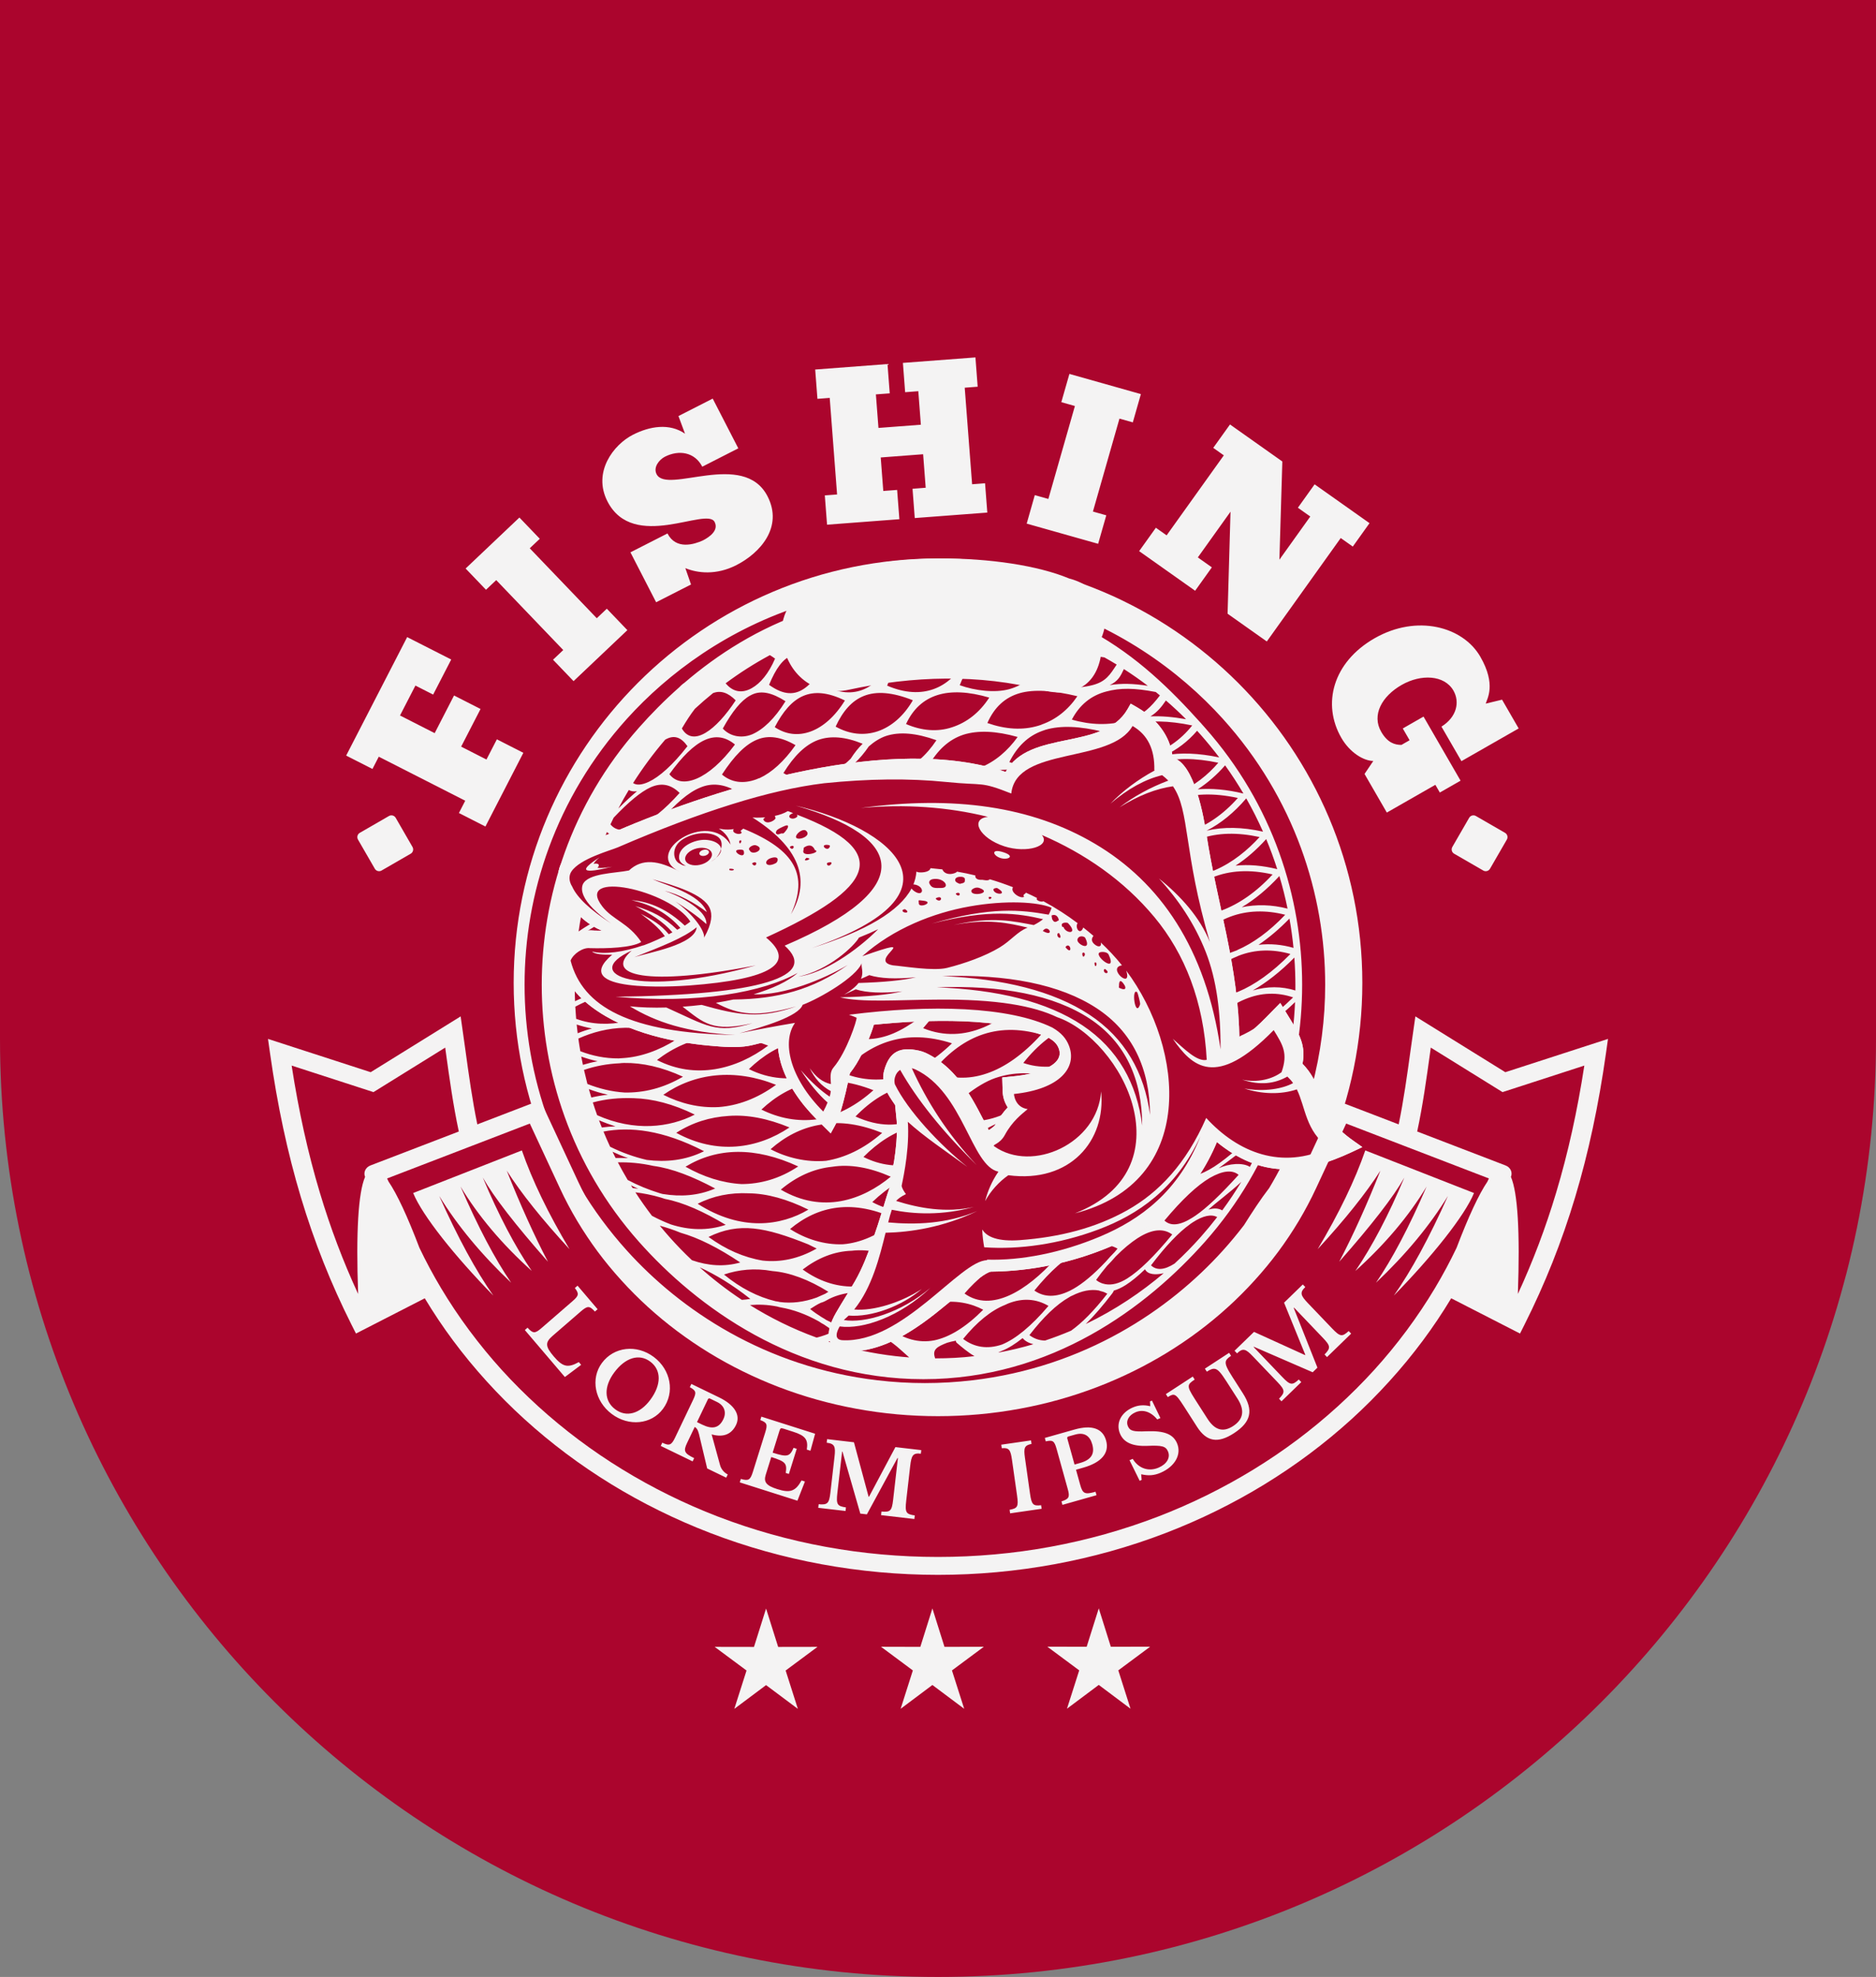
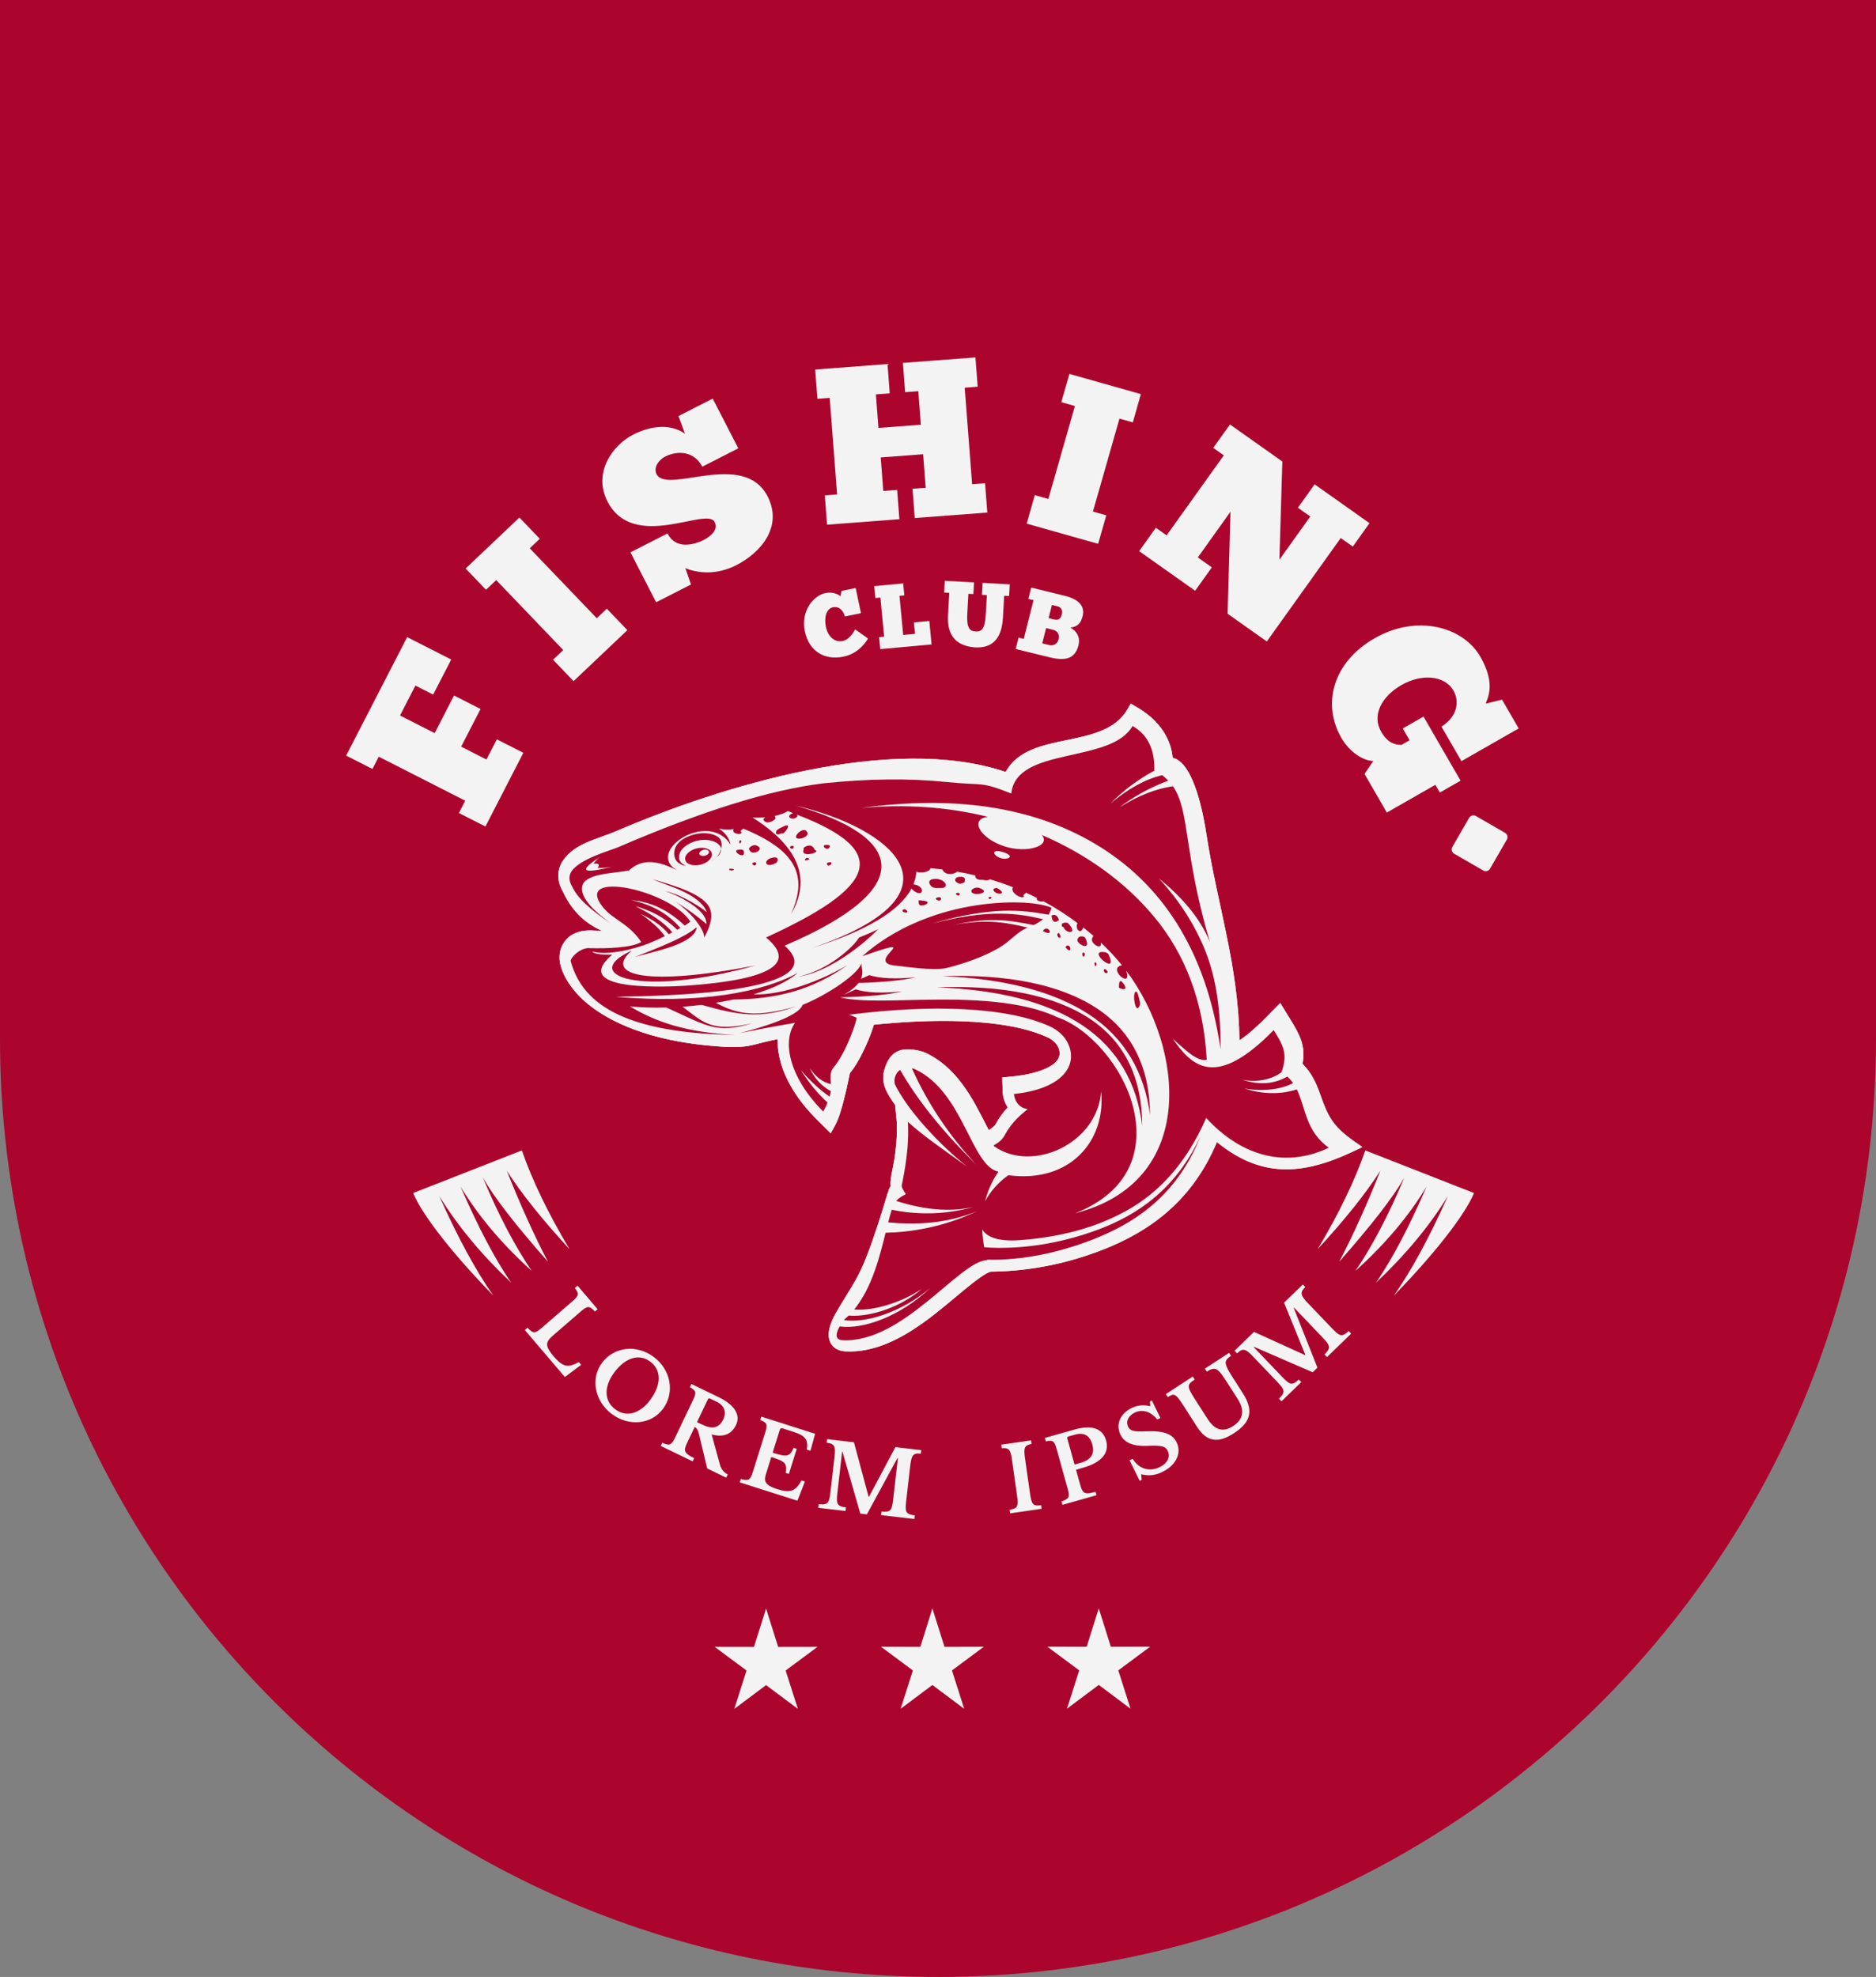
<svg xmlns="http://www.w3.org/2000/svg" width="168" height="177" viewBox="0 0 168 177" fill="none">
  <rect x="0" y="0" width="168" height="177" fill="#808080" stroke="none" />
  <path d="M0 0H168V93C168 139.392 130.392 177 84 177C37.608 177 0 139.392 0 93V0Z" fill="#AB052D" />
-   <path fill-rule="evenodd" clip-rule="evenodd" d="M33.565 77.779L32.059 75.17C31.937 74.959 32.009 74.687 32.221 74.565L34.831 73.059C35.041 72.937 35.313 73.009 35.435 73.221L36.941 75.831C37.063 76.041 36.991 76.313 36.779 76.435L34.169 77.941C33.959 78.063 33.687 77.99 33.565 77.779Z" fill="#F4F3F3" />
  <path fill-rule="evenodd" clip-rule="evenodd" d="M133.434 77.779L134.941 75.17C135.063 74.959 134.99 74.687 134.778 74.565L132.169 73.059C131.959 72.937 131.687 73.009 131.565 73.221L130.059 75.831C129.937 76.041 130.009 76.313 130.221 76.435L132.83 77.941C133.04 78.063 133.312 77.99 133.434 77.779Z" fill="#F4F3F3" />
  <path fill-rule="evenodd" clip-rule="evenodd" d="M122.197 69.294L124.194 72.751L128.539 70.266L128.939 70.958L130.797 69.895L127.48 64.157L125.622 65.221L126.232 66.275L125.502 66.693C124.899 66.691 124.26 66.505 123.691 65.52C122.821 64.016 123.747 62.338 125.52 61.324C127.256 60.331 129.344 60.425 130.155 61.824C130.744 62.843 130.466 64.198 129.086 65.055L130.875 68.148L136 65.219L134.513 62.643L133.051 62.996C133.169 62.561 134.012 61.298 132.563 58.791C131.004 56.095 126.89 54.977 123.101 57.143C119.348 59.289 118.374 63.042 120.123 66.066C120.891 67.395 122.12 68.12 122.981 68.132L122.197 69.294ZM121.146 48.936L120.066 48.172L113.446 57.432L109.933 54.948L110.195 45.814L107.268 49.907L108.525 50.797L107.027 52.891L102.013 49.344L103.511 47.25L104.474 47.931L109.596 40.769L108.649 40.098L110.149 38.003L114.836 41.318L114.574 50.11L117.339 46.244L116.229 45.459L117.727 43.363L122.644 46.84L121.146 48.936ZM95.768 33.477L95.043 36.007L96.26 36.351L93.883 44.672L92.668 44.33L91.942 46.881L98.341 48.688L99.071 46.137L97.874 45.8L100.251 37.479L101.446 37.816L102.169 35.284L95.768 33.477ZM73.002 33.085L73.203 35.709L74.303 35.625L74.963 44.271L73.864 44.355L74.064 46.977L80.541 46.486L80.34 43.864L79.1 43.957L78.871 40.958L82.668 40.669L82.898 43.669L81.719 43.76L81.919 46.383L88.415 45.892L88.214 43.268L87.055 43.357L86.393 34.712L87.553 34.623L87.353 32L80.857 32.491L81.058 35.115L82.236 35.024L82.466 38.026L78.668 38.314L78.438 35.311L79.678 35.218L79.477 32.594L73.002 33.085ZM58.758 53.922L61.882 52.331L61.374 50.866C62.463 51.319 64.14 51.517 65.941 50.599C68.066 49.517 70.159 47.198 68.733 44.431C66.585 40.26 59.74 44.285 58.8 42.458C58.48 41.837 59.027 41.154 59.546 40.89C60.794 40.255 62.214 40.472 62.89 41.785L66.117 40.141L63.825 35.688L60.757 37.25L61.345 38.831C59.948 37.864 58.184 38.158 56.684 38.922C54.937 39.812 53.05 42.273 54.403 44.899C56.733 49.423 63.283 45.348 63.995 46.731C64.379 47.477 63.559 48.072 62.937 48.39C62.169 48.738 60.541 49.252 59.774 47.762L56.457 49.452L58.758 53.922ZM41.697 50.9L46.514 46.335L48.339 48.238L47.44 49.089L53.443 55.351L54.342 54.499L56.182 56.418L51.364 60.984L49.525 59.066L50.44 58.2L44.437 51.938L43.522 52.804L41.697 50.9ZM31 67.649L33.354 68.848L33.921 67.749L41.663 71.691L41.096 72.792L43.47 74L46.868 67.401L44.496 66.193L43.563 68.002L41.297 66.848L43.034 63.478L40.661 62.268L38.926 65.64L35.822 64.058L37.202 61.38L38.789 62.188L40.408 59.048L36.463 57.041L31 67.649Z" fill="#F4F3F3" />
-   <path fill-rule="evenodd" clip-rule="evenodd" d="M122 88C122 67.013 104.987 50 83.999 50C63.013 50 46 67.013 46 88C46 108.986 63.013 126 83.999 126C104.987 126 122 108.986 122 88ZM85.252 93.411C83.607 95.004 81.921 95.99 80.288 96.447C78.591 96.836 76.939 96.677 75.401 96.017C77.915 93.325 81.091 92.07 85.252 93.411ZM73.508 100.148C73.387 100.154 73.267 100.188 73.153 100.213C71.429 100.445 69.743 100.114 68.185 99.342C70.772 96.929 73.995 95.943 78.215 97.609C76.671 99.004 75.081 99.792 73.535 100.141C73.535 100.148 73.515 100.148 73.508 100.148ZM79.768 105.351C77.253 107.433 73.688 108.71 69.923 106.51C71.321 105.338 72.853 104.638 74.512 104.465C76.142 104.208 77.908 104.532 79.768 105.351ZM76.76 115.169C76.639 115.169 76.538 115.181 76.416 115.189C74.847 115.201 73.321 114.699 71.883 113.661C73.234 112.63 74.692 112.034 76.277 111.982C77.821 111.802 79.48 112.187 81.199 113.107C79.675 114.336 78.197 115.003 76.785 115.169H76.76ZM69.495 97.127C67.796 98.371 66.045 98.991 64.371 99.117C62.626 99.216 60.929 98.793 59.403 98.02C62.219 96.056 65.797 95.646 69.495 97.127ZM61.161 96.4C59.39 97.437 57.638 97.847 55.939 97.816C54.78 97.744 53.662 97.467 52.604 97.05C52.496 96.63 52.394 96.211 52.298 95.792C53.33 95.439 54.393 95.248 55.484 95.198C55.619 95.184 55.752 95.169 55.88 95.169C57.517 95.144 59.275 95.534 61.161 96.4ZM70.699 100.942C67.843 102.858 64.206 103.415 60.56 101.424C61.998 100.505 63.563 100.015 65.255 99.911C66.934 99.785 68.746 100.136 70.699 100.942ZM71.481 104.433C69.795 105.556 68.071 106.006 66.412 106.013C64.681 105.914 62.968 105.358 61.39 104.458C64.206 102.745 67.602 102.641 71.481 104.433ZM62.219 99.792C59.955 100.956 56.821 101.336 53.477 99.846C53.34 99.468 53.211 99.087 53.09 98.705C54.249 98.39 55.478 98.273 56.761 98.324C58.447 98.371 60.26 98.833 62.219 99.792ZM63.049 103.071C61.355 103.909 59.617 104.062 57.918 103.85C56.801 103.591 55.703 103.197 54.638 102.671C54.427 102.22 54.229 101.766 54.042 101.311C56.419 100.856 59.353 101.162 63.049 103.071ZM72.392 108.3C69.95 109.754 66.378 110.276 62.48 107.778C63.844 107.076 65.39 106.76 67.055 106.839C68.692 106.859 70.492 107.361 72.392 108.3ZM73.133 111.784C71.516 112.709 69.876 113.04 68.291 112.862C66.626 112.585 64.994 111.876 63.45 110.746C66.198 109.403 68.505 109.86 72.385 111.413C72.631 111.532 72.892 111.658 73.133 111.784ZM59.356 106.904C59.243 106.879 59.11 106.839 58.989 106.799C58.059 106.51 57.128 106.13 56.212 105.646C55.903 105.124 55.608 104.599 55.331 104.068C56.31 104.044 57.366 104.131 58.507 104.386C60.188 104.611 62.039 105.338 64.044 106.409C62.505 107.069 60.934 107.156 59.376 106.904H59.356ZM64.989 109.662C63.376 110.204 61.724 110.15 60.085 109.628C59.518 109.412 58.95 109.153 58.384 108.854C57.857 108.163 57.362 107.462 56.902 106.751C57.609 106.839 58.363 106.979 59.164 107.215C59.297 107.255 59.416 107.301 59.55 107.341C61.195 107.658 63.002 108.471 64.989 109.662ZM69.802 116.563C69.689 116.536 69.569 116.518 69.462 116.504C67.884 116.126 66.319 115.333 64.834 114.111C66.139 113.673 67.582 113.51 69.167 113.801C70.719 113.925 72.419 114.561 74.184 115.658C74.084 115.71 73.996 115.777 73.909 115.829C73.655 115.948 73.382 116.054 73.133 116.173C72.009 116.576 70.906 116.715 69.822 116.571C69.817 116.583 69.81 116.571 69.802 116.563ZM74.672 119.201C74.156 119.45 73.641 119.635 73.132 119.759C70.954 118.969 68.964 117.972 67.159 116.846C67.926 116.778 68.734 116.805 69.588 116.974C69.704 117.006 69.817 117.038 69.943 117.06C71.026 117.251 72.163 117.649 73.355 118.323C73.488 118.421 73.634 118.507 73.788 118.586C74.076 118.771 74.377 118.991 74.672 119.201ZM74.283 116.279C74.992 115.935 75.741 115.764 76.518 115.703C76.639 115.703 76.76 115.703 76.871 115.691C78.349 115.612 79.889 116.022 81.44 117.006C79.835 118.277 78.318 118.932 76.851 118.932C75.883 118.91 74.933 118.665 74.022 118.197C73.877 118.104 73.729 118.005 73.582 117.926C73.234 117.713 72.887 117.47 72.55 117.199C72.873 116.994 73.166 116.796 73.502 116.643C73.769 116.576 74.022 116.425 74.283 116.279ZM70.753 110.038C73.227 107.969 76.383 107.274 80.362 109.212C78.732 110.555 77.085 111.268 75.507 111.401C73.823 111.473 72.109 110.918 70.753 110.038ZM73.978 103.929C72.223 104.089 70.391 103.632 69.007 102.891C70.319 101.736 71.748 101.014 73.281 100.731C73.421 100.71 73.542 100.69 73.668 100.658C75.314 100.386 77.085 100.665 78.998 101.431C77.334 102.891 75.615 103.659 73.978 103.929ZM77.033 93.775C74.559 96.01 70.826 97.59 67.067 95.718C69.635 93.246 72.84 92.175 77.033 93.775ZM61.964 112.829C61.237 112.142 60.562 111.444 59.943 110.744C59.65 110.413 59.363 110.078 59.086 109.74C59.675 109.898 60.294 110.101 60.949 110.37C62.554 110.825 64.352 111.73 66.292 113.033C64.866 113.438 63.403 113.333 61.964 112.829ZM67.193 116.292C66.941 116.335 66.688 116.366 66.434 116.38C65.059 115.469 63.801 114.487 62.662 113.47C64.06 114.102 65.579 115.019 67.193 116.292ZM68.793 93.616C65.924 95.765 62.279 96.665 58.834 94.905C61.85 92.612 65.122 92.182 68.793 93.616ZM115.561 85.412C113.936 87.066 112.351 88.184 110.886 88.79C109.328 89.413 107.863 89.485 106.553 89.035C107.816 87.435 109.16 86.35 110.559 85.724H110.566C110.686 85.67 110.807 85.63 110.913 85.571C112.41 84.989 113.97 84.963 115.561 85.412ZM111.334 92.632C111.241 92.664 111.134 92.724 111.034 92.783C109.542 93.404 108.232 93.465 107.094 92.99C108.539 91.243 110.017 90.073 111.489 89.465C112.939 88.857 114.392 88.817 115.802 89.299C114.19 90.867 112.705 91.97 111.368 92.618C111.354 92.625 111.349 92.625 111.334 92.632ZM115.3 92.99C113.555 94.707 111.984 95.884 110.632 96.519C109.207 97.167 107.971 97.233 106.934 96.756C108.311 95.104 109.682 93.954 111.014 93.319C111.12 93.267 111.235 93.213 111.341 93.161C112.732 92.546 114.057 92.499 115.3 92.99ZM104.374 93.794C104.258 93.834 104.159 93.893 104.044 93.954C102.5 94.615 101.043 94.667 99.743 94.138C101.129 92.348 102.587 91.111 104.118 90.476C105.657 89.853 107.262 89.762 108.88 90.258C107.314 91.945 105.817 93.121 104.399 93.775C104.393 93.775 104.386 93.782 104.374 93.794ZM110.017 100.586C109.923 100.643 109.822 100.683 109.731 100.744C108.406 101.397 107.341 101.464 106.499 100.962C108.01 99.157 109.463 97.933 110.832 97.305C112.156 96.665 113.362 96.598 114.377 97.093C112.698 98.739 111.248 99.904 110.031 100.586C110.024 100.577 110.017 100.586 110.017 100.586ZM112.799 100.969C110.947 102.812 109.455 104.07 108.286 104.723C107.062 105.403 106.139 105.477 105.509 104.935C107.028 103.195 108.372 101.979 109.569 101.298C109.67 101.259 109.776 101.207 109.869 101.145C111.088 100.519 112.104 100.453 112.799 100.969ZM104.071 101.788C103.958 101.835 103.864 101.881 103.756 101.946C102.353 102.641 101.075 102.66 99.992 102.117C101.464 100.267 102.921 99.011 104.366 98.336C105.79 97.703 107.181 97.636 108.473 98.138C106.868 99.897 105.396 101.088 104.091 101.782C104.091 101.775 104.084 101.775 104.071 101.788ZM107.021 108.862C106.934 108.921 106.848 108.968 106.767 109.027C105.669 109.72 104.834 109.801 104.28 109.279C105.844 107.4 107.215 106.119 108.358 105.45C109.49 104.809 110.344 104.71 110.92 105.185C109.342 106.931 108.064 108.154 107.035 108.854C107.028 108.854 107.028 108.862 107.021 108.862ZM109.002 108.968C108.536 109.571 108.046 110.163 107.532 110.744C106.821 111.545 106.038 112.347 105.183 113.132C104.275 113.713 103.567 113.76 103.076 113.29C104.386 111.559 105.556 110.323 106.58 109.603V109.596C106.666 109.544 106.74 109.49 106.826 109.43C107.744 108.842 108.475 108.683 109.002 108.968ZM102.279 110.11C102.2 110.17 102.119 110.218 102.025 110.271C100.801 110.963 99.817 110.963 99.076 110.37C100.634 108.446 102.079 107.148 103.357 106.468C104.593 105.801 105.657 105.768 106.432 106.337C104.8 108.147 103.429 109.398 102.293 110.105C102.293 110.105 102.286 110.11 102.279 110.11ZM101.082 91.362C99.45 93.139 97.812 94.331 96.254 94.998C94.634 95.619 93.071 95.666 91.64 95.169C94.226 91.883 97.618 90.535 101.082 91.362ZM93.243 92.625C91.633 94.403 89.966 95.574 88.363 96.109C86.704 96.684 85.057 96.591 83.526 95.93C85.993 92.922 89.124 91.428 93.243 92.625ZM101.784 95.382C98.93 98.423 95.592 100.408 92.561 99.229C93.972 97.476 95.477 96.288 97.03 95.66C98.568 95.011 100.152 94.926 101.784 95.382ZM101.784 99.182C100.1 101.001 98.5 102.25 97.037 102.885C95.511 103.54 94.107 103.566 92.842 103.056C95.692 99.547 98.741 98.27 101.784 99.182ZM94.248 96.467C91.719 99.222 88.188 101.449 84.636 99.825C85.567 98.739 87.472 97.088 89.131 96.519C90.735 95.97 92.435 95.95 94.248 96.467ZM94.602 100.433C92.916 102.292 91.271 103.44 89.732 103.989C88.134 104.572 86.603 104.446 85.225 103.758C87.793 100.737 90.897 99.222 94.602 100.433ZM100.841 104.24C98.126 106.97 95.365 108.419 93.071 107.287C94.514 105.516 95.959 104.32 97.431 103.699C98.862 103.044 100.274 102.945 101.624 103.434C101.417 103.645 101.203 103.87 100.996 104.082C100.949 104.147 100.902 104.195 100.841 104.24ZM100.935 107.408C99.209 109.304 97.672 110.575 96.38 111.176C95.016 111.818 93.873 111.829 92.896 111.221C95.946 107.514 97.798 107.005 100.494 107.228C100.647 107.282 100.787 107.341 100.935 107.408ZM90.395 107.937C90.288 107.976 90.173 108.016 90.067 108.068C89.171 108.387 88.302 108.458 87.485 108.347C87.184 108.253 86.884 108.181 86.59 108.12C86.302 108.036 86.027 107.922 85.754 107.778C85.975 107.539 86.175 107.301 86.382 107.091C86.938 106.681 87.479 106.211 88.021 105.675C88.73 105.165 89.445 104.762 90.173 104.5C91.698 103.951 93.272 103.956 94.849 104.5C93.297 106.224 91.813 107.334 90.407 107.929C90.402 107.929 90.402 107.929 90.395 107.937ZM94.755 108.565C93.065 110.415 91.491 111.566 90.094 112.12C88.622 112.63 87.271 112.464 86.074 111.757C87.386 110.218 88.73 109.186 90.114 108.624C90.234 108.577 90.343 108.518 90.456 108.485C91.906 107.949 93.359 107.982 94.755 108.565ZM96.099 115.406C96.006 115.459 95.919 115.498 95.831 115.552C94.575 116.173 93.511 116.166 92.63 115.545C94.067 113.781 95.444 112.563 96.742 111.95C97.987 111.334 99.115 111.255 100.078 111.791C99.984 111.91 99.898 112.002 99.805 112.115C99.543 112.38 99.29 112.65 99.029 112.954C97.945 114.105 96.983 114.904 96.114 115.401C96.114 115.401 96.106 115.406 96.099 115.406ZM99.162 115.829C97.967 117.364 96.884 118.455 95.916 119.14C95.163 119.461 94.388 119.756 93.587 120.022C93.08 120.017 92.61 119.855 92.187 119.538C93.418 117.938 94.616 116.781 95.752 116.141C95.846 116.081 95.932 116.027 96.033 115.995C96.887 115.565 97.677 115.414 98.399 115.538C98.482 115.579 98.574 115.597 98.654 115.619C98.829 115.658 99.009 115.737 99.162 115.829ZM99.905 112.504C100.607 111.791 101.264 111.255 101.872 110.857C101.971 110.805 102.066 110.738 102.153 110.686C103.296 110.031 104.246 109.986 104.975 110.528C103.369 112.484 102.025 113.787 100.942 114.467C100.213 114.924 99.551 115.075 98.995 114.976C98.896 114.956 98.815 114.931 98.728 114.911C98.527 114.838 98.327 114.746 98.16 114.593C98.487 114.143 98.809 113.72 99.142 113.33C99.398 113.08 99.651 112.795 99.905 112.504ZM101.249 104.419C102.092 103.593 102.928 102.932 103.724 102.502C103.832 102.455 103.938 102.396 104.032 102.329C105.381 101.694 106.607 101.662 107.643 102.171C105.851 104.122 104.273 105.39 103 106.065C101.631 106.772 100.459 106.706 99.657 106.191C100.119 105.608 100.573 105.099 101.023 104.644C101.095 104.572 101.169 104.492 101.249 104.419ZM104.032 97.861C102.5 98.569 101.016 98.554 99.945 98.079C101.316 96.368 102.702 95.164 104.084 94.482H104.105C104.204 94.43 104.332 94.377 104.438 94.318C105.917 93.708 107.375 93.636 108.8 94.145C107.075 95.997 105.469 97.226 104.032 97.861ZM103.409 90.113C101.872 90.76 100.085 90.766 98.836 90.33C100.06 88.691 101.39 87.534 102.828 86.866C102.948 86.821 103.076 86.78 103.189 86.715C104.741 86.127 106.385 86.055 108.171 86.523C106.573 88.3 104.948 89.492 103.409 90.113ZM86.382 97.424C83.427 99.533 80.918 101.919 76.612 99.963C78.01 98.522 79.52 97.59 81.179 97.201C82.777 96.756 84.517 96.83 86.382 97.424ZM77.326 103.585C79.889 101.007 83.058 99.805 87.037 101.192C85.352 102.786 83.688 103.798 82.09 104.176C80.423 104.537 78.811 104.339 77.326 103.585ZM86.015 106.713C85.018 107.447 84.042 107.962 83.072 108.201H83.052C82.925 108.234 82.838 108.248 82.716 108.286C81.098 108.629 79.554 108.405 78.115 107.625C79.534 106.263 81.032 105.365 82.637 105.009C84.202 104.638 85.854 104.723 87.566 105.345C87.037 105.729 86.509 106.177 86.015 106.713ZM87.231 108.928C87.465 108.993 87.681 109.06 87.9 109.159C86.254 110.758 84.663 111.719 83.151 112.029C81.593 112.345 80.101 112.068 78.71 111.255C80.015 110.046 81.366 109.218 82.804 108.827H82.819C82.93 108.802 83.052 108.77 83.166 108.728C84.195 108.538 85.239 108.493 86.308 108.696C86.603 108.795 86.925 108.874 87.231 108.928ZM88.268 113.337C86.697 114.507 86.108 115.486 83.949 116.108C83.942 116.121 83.934 116.108 83.927 116.126C83.826 116.141 83.72 116.148 83.614 116.18C82.155 116.464 80.778 116.121 79.534 115.302C80.911 113.992 82.356 113.171 83.848 112.867C85.325 112.531 86.803 112.65 88.268 113.337ZM83.974 116.67C85.513 116.346 87.011 116.702 88.048 117.263C86.477 118.843 85.005 119.731 83.646 120.008C82.268 120.265 80.938 119.876 79.768 118.996C81.026 117.827 82.324 117.08 83.641 116.749C83.754 116.722 83.868 116.697 83.974 116.67ZM94.514 112.716C91.96 115.552 88.782 117.542 86.376 115.811C87.359 114.652 89.09 113.119 90.609 112.57C91.993 112.029 93.332 112.088 94.514 112.716ZM93.893 116.92C92.347 118.744 90.949 119.876 89.732 120.378C88.43 120.821 87.251 120.636 86.249 119.876C87.499 118.35 88.743 117.337 90.001 116.833C90.087 116.801 90.195 116.742 90.288 116.702C91.566 116.2 92.783 116.267 93.893 116.92ZM100.4 87.707C97.731 90.649 94.321 92.585 90.889 91.428C93.504 88.016 96.682 86.847 100.4 87.707ZM75.662 62.717C74.773 64.159 73.695 65.091 72.592 65.494C71.462 65.902 70.378 65.765 69.381 65.103C70.826 62.334 72.612 61.229 75.662 62.717ZM67.308 61.619C67.247 61.646 67.193 61.686 67.128 61.711C66.322 62.082 65.57 61.891 64.983 61.177C66.2 60.273 67.521 59.422 68.944 58.656C69.095 58.747 69.25 58.852 69.408 58.967C68.834 60.311 68.084 61.189 67.321 61.612C67.316 61.612 67.316 61.612 67.308 61.619ZM68.01 69.665C67.924 69.69 67.83 69.731 67.749 69.769C66.56 70.207 65.503 70.061 64.654 69.346C65.745 67.668 66.767 66.644 67.789 66.226C68.806 65.796 69.957 65.969 71.24 66.716C70.198 68.189 69.108 69.163 68.025 69.665C68.017 69.659 68.017 69.659 68.01 69.665ZM68.86 77.532C68.753 77.572 68.653 77.592 68.545 77.631C67.134 78.079 65.811 77.943 64.674 77.268C65.937 75.688 67.188 74.642 68.473 74.2C69.777 73.764 71.168 73.868 72.752 74.57C71.496 76.051 70.17 77.048 68.887 77.525C68.879 77.525 68.874 77.525 68.86 77.532ZM70.123 85.22C70.004 85.241 69.896 85.274 69.777 85.299C68.192 85.716 66.7 85.524 65.417 84.829C66.801 83.33 68.231 82.339 69.704 81.909C71.181 81.513 72.779 81.624 74.537 82.317C73.067 83.805 71.588 84.763 70.144 85.207C70.137 85.207 70.13 85.207 70.123 85.22ZM65.817 66.658C64.62 68.263 63.443 69.255 62.406 69.704C61.316 70.167 60.474 70.001 59.945 69.314C62.205 66.167 64.098 65.234 65.817 66.658ZM61.564 66.809C60.233 68.515 59.029 69.566 58.093 70.001C57.472 70.289 57.002 70.322 56.695 70.108C57.539 68.778 58.491 67.484 59.559 66.235C59.576 66.224 59.594 66.212 59.61 66.201C60.366 65.783 60.988 65.989 61.564 66.809ZM66.023 70.874C63.724 73.512 60.974 75.045 59.122 73.552C60.459 71.965 61.638 70.946 62.714 70.511C63.783 70.061 64.854 70.199 66.023 70.874ZM66.151 74.655C64.701 76.203 63.276 77.169 61.964 77.585C60.6 78.015 59.41 77.896 58.494 77.268C61.183 74.239 63.596 73.347 66.151 74.655ZM57.177 73.975C57.103 74.007 57.01 74.054 56.929 74.081C55.876 74.468 55.108 74.372 54.668 73.806C54.76 73.606 54.857 73.408 54.955 73.208C56.279 71.812 57.377 70.894 58.26 70.491C59.223 70.061 60.065 70.214 60.861 70.993C59.516 72.506 58.253 73.5 57.19 73.975C57.182 73.968 57.177 73.975 57.177 73.975ZM60.252 74.968C58.681 76.541 57.229 77.498 55.986 77.889C54.785 78.249 53.817 78.148 53.169 77.586C53.22 77.437 53.268 77.288 53.319 77.138C54.64 75.904 55.789 75.058 56.788 74.63C56.875 74.603 56.968 74.563 57.055 74.516C58.179 74.094 59.216 74.266 60.252 74.968ZM65.791 79.409C63.268 81.551 60.407 82.483 58.152 81.174C59.578 79.746 60.942 78.801 62.279 78.418C63.617 77.98 65.008 78.101 66.493 78.754C66.311 78.939 66.124 79.12 65.93 79.283C65.883 79.323 65.838 79.37 65.791 79.409ZM66.821 82.416C65.162 83.879 63.563 84.784 62.057 85.115C60.493 85.452 59.095 85.267 57.938 84.619C60.954 81.749 62.901 81.531 66.171 82.166C66.378 82.24 66.599 82.317 66.821 82.416ZM55.678 81.498C55.572 81.513 55.471 81.538 55.37 81.565C54.102 81.88 53.013 81.756 52.194 81.239C52.228 81.068 52.266 80.897 52.302 80.726C53.72 79.548 55.007 78.736 56.193 78.385C57.458 77.98 58.681 78.141 59.945 78.848C58.433 80.23 56.995 81.088 55.698 81.491C55.692 81.491 55.683 81.491 55.678 81.498ZM59.777 82.537C58.086 83.944 56.448 84.763 54.969 85.034C53.693 85.279 52.57 85.142 51.654 84.689C51.681 84.441 51.71 84.191 51.74 83.942C53 83.032 54.191 82.38 55.323 82.06H55.331C55.437 82.04 55.538 82.015 55.645 81.993C57.017 81.65 58.366 81.829 59.777 82.537ZM62.86 88.844C62.739 88.857 62.633 88.889 62.52 88.903C60.895 89.2 59.403 88.97 58.125 88.293C59.671 87.019 61.195 86.179 62.721 85.848C64.246 85.511 65.817 85.67 67.488 86.37C67.397 86.443 67.308 86.517 67.2 86.616C66.934 86.793 66.659 86.998 66.385 87.217C65.196 88.038 64.017 88.585 62.887 88.824C62.882 88.837 62.874 88.837 62.86 88.844ZM67.949 89.954C66.225 91.309 64.534 92.083 62.894 92.313C61.897 92.454 60.942 92.447 60.038 92.222C59.637 92.076 59.257 91.95 58.868 91.851C58.654 91.765 58.455 91.666 58.26 91.567C59.657 90.476 61.094 89.742 62.567 89.413H62.574C62.707 89.393 62.815 89.366 62.941 89.346C64.76 89.022 66.518 89.378 67.949 89.954ZM67.569 86.992C68.325 86.469 69.086 86.073 69.876 85.835C70.004 85.788 70.11 85.763 70.231 85.736C71.775 85.353 73.429 85.504 75.234 86.192C72.653 88.678 69.081 90.246 65.703 88.533C66.045 88.201 66.392 87.892 66.745 87.608C67.013 87.428 67.289 87.217 67.569 86.992ZM66.284 79.647C67.055 78.959 67.83 78.457 68.638 78.173C68.746 78.141 68.847 78.101 68.96 78.054C70.339 77.638 71.836 77.75 73.495 78.438C72.037 80.05 70.511 81.049 69.047 81.466C67.483 81.921 65.971 81.684 64.854 81.063C65.269 80.593 65.676 80.183 66.079 79.825C66.144 79.758 66.211 79.706 66.284 79.647ZM68.091 73.683C66.754 74.146 65.435 73.948 64.546 73.334C65.656 71.814 66.727 70.788 67.818 70.325C67.904 70.271 67.998 70.246 68.097 70.207C69.248 69.764 70.511 69.917 71.93 70.629C70.686 72.224 69.376 73.24 68.091 73.683ZM67.343 65.751C66.346 66.154 65.329 65.89 64.728 65.229C65.583 63.682 66.378 62.71 67.168 62.28C67.235 62.24 67.301 62.213 67.362 62.181C68.204 61.797 69.155 62.03 70.344 62.782C69.367 64.356 68.332 65.328 67.343 65.751ZM55.316 88.4C55.21 88.414 55.082 88.441 54.969 88.454C53.648 88.628 52.473 88.427 51.471 87.951C51.472 87.703 51.476 87.457 51.485 87.208C52.892 86.305 54.235 85.716 55.538 85.492C57.01 85.2 58.487 85.425 60.033 86.186C58.393 87.395 56.801 88.142 55.331 88.407C55.331 88.389 55.323 88.394 55.316 88.4ZM60.112 89.729C57.814 91.279 54.46 92.285 51.595 91.216C51.564 90.854 51.539 90.49 51.519 90.129C52.678 89.506 53.83 89.107 54.962 88.916H54.976C55.082 88.896 55.217 88.889 55.338 88.869C56.875 88.671 58.455 88.943 60.112 89.729ZM65.883 62.703C64.132 65.38 62.045 66.933 61.062 65.222C61.476 64.52 61.861 63.935 62.228 63.462C62.743 62.985 63.285 62.516 63.853 62.055C64.546 61.788 65.201 62.017 65.883 62.703ZM98.906 58.861C99.277 59.069 99.642 59.282 100.001 59.5C99.405 60.407 99.043 61.026 97.839 61.34C96.434 61.699 94.816 61.639 93.123 61.137C93.618 60 94.375 59.285 95.518 58.947C95.631 58.915 95.727 58.895 95.819 58.862C96.812 58.634 97.596 58.636 98.906 58.861ZM88.026 58.499C87.933 58.539 87.854 58.551 87.78 58.584C86.556 58.882 85.064 58.724 83.479 58.143C83.72 56.971 84.289 56.316 85.359 56.086C86.436 55.866 88.1 56.019 90.267 56.561C89.88 57.547 89.104 58.182 88.048 58.499H88.026ZM101.109 64.441C100.996 64.461 100.888 64.5 100.782 64.534C99.31 64.952 97.677 64.918 95.986 64.428C96.675 63.113 97.704 62.267 99.076 61.911C100.321 61.576 101.606 61.592 103.499 61.956C103.623 62.057 103.749 62.159 103.873 62.262C103.083 63.298 102.349 64.018 101.122 64.436C101.115 64.428 101.115 64.441 101.109 64.441ZM106.754 64.948L106.761 64.957C105.705 66.284 104.37 67.18 102.901 67.623C101.383 68.098 99.725 68.098 98.046 67.601C98.809 66.307 99.824 65.42 101.115 64.97C101.235 64.952 101.35 64.911 101.449 64.878C102.858 64.475 104.625 64.508 106.754 64.948ZM93.278 64.878C93.177 64.905 93.083 64.957 92.982 64.977C91.579 65.4 90.033 65.301 88.422 64.733C89.05 63.306 90.013 62.438 91.311 62.062C92.588 61.699 94.307 61.81 96.481 62.334C95.638 63.575 94.548 64.423 93.297 64.864C93.297 64.871 93.297 64.871 93.278 64.878ZM109.101 68.29C107.255 70.451 104.165 72.368 100.119 71.205C101.075 69.731 102.266 68.765 103.738 68.303C105.208 67.84 106.994 67.846 109.101 68.29ZM110.854 71.443C109.536 72.931 108.057 73.93 106.533 74.452C104.955 75.006 103.323 75.026 101.698 74.563C103.571 71.814 106.38 70.484 110.854 71.443ZM101.008 68.884C99.216 71.178 96.193 73.208 92.228 71.846C93.123 70.286 94.282 69.274 95.727 68.817C97.148 68.335 98.935 68.369 101.008 68.884ZM112.799 74.941C110.666 77.286 107.409 79.377 103.556 78.24C104.672 76.672 105.997 75.621 107.53 75.08C109.047 74.55 110.807 74.511 112.799 74.941ZM113.963 78.292C112.498 79.884 110.947 80.937 109.409 81.513C107.816 82.114 106.231 82.166 104.733 81.709C106.88 78.801 109.81 77.334 113.963 78.292ZM104.728 75.772C102.668 78.252 99.41 80.453 95.464 79.177C97.463 76.138 100.334 74.704 104.728 75.772ZM88.59 62.458C87.701 63.833 86.549 64.693 85.271 65.11C83.954 65.553 82.538 65.427 81.138 64.826C82.376 62.154 84.904 61.375 88.59 62.458ZM79.741 59.251C78.737 61.308 76.617 63 73.648 61.274C73.983 60.351 74.778 59.021 75.77 58.684C76.706 58.393 78.028 58.571 79.741 59.251ZM81.748 62.696C80.911 64.139 79.815 65.056 78.611 65.472C77.366 65.89 76.069 65.744 74.832 65.056C76.096 62.327 78.055 61.229 81.748 62.696ZM91.131 65.983C89.378 68.429 86.556 69.982 83.099 68.654C83.942 67.151 84.978 66.206 86.283 65.778C87.586 65.368 89.211 65.44 91.131 65.983ZM92.997 69.339C91.825 70.854 90.483 71.853 89.025 72.348C87.553 72.85 86.007 72.798 84.517 72.242C86.349 69.208 89.124 68.276 92.997 69.339ZM80.564 69.109C80.477 69.141 80.389 69.181 80.283 69.222C79.441 69.519 78.577 69.552 77.715 69.4C77.54 69.354 77.373 69.328 77.213 69.282C76.893 69.181 76.551 69.049 76.216 68.891C76.322 68.686 76.45 68.488 76.563 68.31C77.006 67.88 77.415 67.397 77.802 66.829C78.284 66.406 78.798 66.082 79.333 65.897C80.557 65.494 82.041 65.625 83.861 66.273C82.93 67.675 81.8 68.627 80.596 69.109C80.584 69.109 80.576 69.102 80.564 69.109ZM85.527 69.935C83.735 72.355 80.805 74.326 77.334 72.744C78.237 71.232 79.293 70.239 80.49 69.744C80.591 69.712 80.69 69.677 80.798 69.643C82.102 69.208 83.668 69.314 85.527 69.935ZM94.883 73.115C92.982 75.463 89.806 77.617 86.015 76.249C87.091 74.662 88.341 73.611 89.794 73.102C91.217 72.6 92.928 72.62 94.883 73.115ZM96.32 76.618C94.962 78.252 93.445 79.33 91.913 79.906C90.316 80.48 88.689 80.473 87.165 79.938C89.538 76.573 91.665 76.143 95.531 76.462C95.791 76.501 96.054 76.561 96.32 76.618ZM87.145 73.71C85.178 76.19 82.034 78.265 78.464 76.672C80.384 73.71 83.126 72.395 87.145 73.71ZM88.476 77.505C87.078 79.192 85.559 80.275 84.028 80.791C82.442 81.3 80.879 81.214 79.421 80.554C81.526 77.565 84.336 76.175 88.476 77.505ZM98.093 80.421C95.926 82.9 92.507 85.187 88.71 83.912C89.92 82.26 91.298 81.155 92.856 80.579C94.382 80.017 96.119 79.978 98.093 80.421ZM99.236 83.984C97.704 85.689 96.094 86.847 94.514 87.475C93.544 87.838 92.588 87.996 91.672 87.957C91.244 87.885 90.83 87.825 90.422 87.791C90.18 87.739 89.954 87.68 89.72 87.608C91.879 84.737 94.194 83.462 98.187 83.805C98.534 83.852 98.881 83.912 99.236 83.984ZM96.702 82.9C98.836 79.807 101.784 78.292 106.078 79.33C103.783 82.015 100.386 84.09 96.702 82.9ZM93.753 75.508C95.451 72.778 98.12 71.133 102.815 72.316C100.861 74.704 97.672 76.818 93.753 75.508ZM95.043 68.382C93.551 68.844 91.793 68.726 90.388 68.229C91.104 66.816 92.066 65.902 93.317 65.447C93.403 65.415 93.511 65.373 93.618 65.341C94.982 64.932 96.729 65.01 98.836 65.533C97.785 66.973 96.474 67.907 95.043 68.382ZM90.395 61.699C89.104 62.055 87.319 61.843 85.948 61.348C86.396 60.119 87.118 59.345 88.176 59.001H88.181C88.275 58.981 88.368 58.947 88.455 58.927C89.639 58.638 91.285 58.789 93.418 59.325C92.763 60.534 91.68 61.322 90.395 61.699ZM76.182 67.927C75.487 68.621 74.758 69.102 74.037 69.413C74.03 69.408 74.01 69.408 74.003 69.42C73.916 69.454 73.823 69.487 73.736 69.534C72.486 69.969 71.248 69.856 70.157 69.215C71.107 67.668 72.136 66.669 73.261 66.253C74.384 65.85 75.694 65.956 77.253 66.591C76.871 66.955 76.518 67.403 76.182 67.927ZM77.634 69.956C77.915 70.028 78.197 70.12 78.491 70.246C77.28 71.794 75.957 72.778 74.618 73.221C73.241 73.71 71.903 73.604 70.713 72.971C71.703 71.529 72.747 70.545 73.877 70.054H73.884C73.983 70.028 74.076 69.996 74.177 69.949C75.046 69.659 76.022 69.611 77.093 69.816C77.267 69.87 77.454 69.917 77.634 69.956ZM79.776 74.266C77.326 76.368 75.212 78.848 71.42 77.082C72.606 75.515 73.843 74.504 75.194 74.036C76.551 73.591 78.07 73.665 79.776 74.266ZM72.03 80.784C74.249 77.98 77.026 76.652 80.864 77.975C79.448 79.58 77.929 80.579 76.425 81.049C74.872 81.518 73.375 81.412 72.03 80.784ZM82.228 82.001C80.711 83.21 80.263 84.162 77.915 84.989C77.908 84.977 77.902 84.977 77.895 84.995C77.775 85.042 77.661 85.061 77.548 85.108C75.935 85.556 74.384 85.432 72.981 84.824C74.31 83.269 75.736 82.272 77.253 81.795C78.744 81.333 80.389 81.412 82.228 82.001ZM78.07 85.524C79.781 85.029 81.708 85.292 83.171 85.736C81.62 87.35 79.995 88.355 78.397 88.817C76.725 89.26 75.088 89.126 73.621 88.506C74.899 87.079 76.25 86.127 77.695 85.644C77.829 85.603 77.942 85.571 78.07 85.524ZM97.965 86.542C100.22 83.429 103.222 81.815 107.375 82.848C105.979 84.428 104.526 85.564 103.069 86.192C103.062 86.206 103.054 86.206 103.049 86.206C102.928 86.253 102.815 86.298 102.702 86.35C101.095 86.992 99.477 87.044 97.965 86.542ZM51.969 94.117C51.903 93.739 51.845 93.361 51.793 92.985C54.343 91.837 57.371 91.543 60.634 93.035C58.989 94.073 57.35 94.635 55.798 94.734C55.793 94.727 55.786 94.727 55.779 94.734C55.658 94.741 55.538 94.746 55.41 94.761C54.195 94.77 53.036 94.53 51.969 94.117ZM66.425 92.115C68.987 89.591 72.136 88.407 76.223 89.942C73.729 92.274 70.117 93.954 66.425 92.115ZM79.112 89.479C80.852 88.975 82.804 89.22 84.296 89.663C81.44 91.784 78.991 94.232 74.625 92.387C76.002 90.874 77.508 89.915 79.112 89.479ZM82.671 92.056C84.978 89.148 88.334 87.613 92.369 88.77C89.993 91.428 86.482 93.609 82.671 92.056ZM90.033 81.3C87.767 83.951 84.229 85.954 80.665 84.46C81.534 83.303 83.139 81.763 84.838 81.214C86.355 80.692 88.088 80.725 90.033 81.3ZM91.17 85.115C88.836 87.791 85.153 89.808 81.593 88.34C82.804 86.821 84.114 85.763 85.574 85.2C85.694 85.168 85.813 85.128 85.934 85.081C87.499 84.552 89.252 84.559 91.17 85.115ZM86.295 59.352C85.045 61.486 82.684 62.782 79.448 61.387C80.384 58.769 82.523 58.215 86.295 59.352ZM74.15 59.206C72.784 60.977 71.562 63.266 68.874 61.315C69.475 59.854 70.105 58.981 70.927 58.67C71.723 58.359 72.826 58.524 74.15 59.206ZM92.318 56.399C92.509 56.457 92.968 56.637 93.305 56.422C94.426 56.784 95.5 57.203 96.529 57.668C96.299 58.029 95.997 58.301 95.351 58.485H95.331C95.243 58.512 95.158 58.544 95.05 58.551C93.738 58.862 92.174 58.756 90.476 58.26C90.701 57.275 91.307 56.672 92.318 56.399ZM83.319 55.947C83.142 56.777 82.779 57.408 82.259 57.833C81.955 58.081 81.597 58.26 81.19 58.366C80.78 58.474 80.315 58.512 79.803 58.476C78.807 58.409 77.639 58.08 76.337 57.482C76.832 56.638 77.721 56.122 78.797 55.859C79.25 55.785 79.718 55.719 80.2 55.661C81.208 55.607 82.288 55.717 83.319 55.947ZM92.54 120.351C91.527 120.65 90.476 120.904 89.392 121.102C89.488 121.044 89.592 120.994 89.707 120.952C90.308 120.715 90.916 120.324 91.579 119.803C91.791 120.071 92.137 120.249 92.54 120.351ZM104.213 113.992C102.221 115.685 99.891 117.265 97.233 118.543C97.971 117.819 98.763 116.905 99.605 115.802C99.664 115.725 99.725 115.619 99.743 115.552C100.078 115.453 100.432 115.295 100.814 115.05C101.336 114.719 101.917 114.242 102.54 113.641C102.775 114.132 103.519 114.165 104.213 113.992ZM111.16 105.817C110.638 106.682 110.069 107.534 109.454 108.367C109.124 108.171 108.714 108.145 108.217 108.3C108.919 107.651 110.11 106.794 111.16 105.817ZM113.524 101.088C113.062 102.23 112.531 103.361 111.928 104.473C111.313 104.073 110.071 104.158 109.128 104.599C110.148 103.837 111.995 102.536 113.524 101.088ZM114.858 97.082C114.595 98.075 114.284 99.067 113.922 100.051C113.306 99.81 112.166 99.925 111.489 100.057C112.504 99.29 113.611 98.3 114.858 97.082ZM115.655 93.163C115.493 94.307 115.268 95.455 114.984 96.596C114.048 96.074 112.93 96.02 111.676 96.44C112.882 95.695 114.217 94.608 115.655 93.163ZM115.975 89.72C115.937 90.622 115.862 91.532 115.752 92.445C114.915 92.11 114.012 91.993 113.08 92.123C113.99 91.487 114.967 90.696 115.975 89.72ZM115.912 85.733C115.975 86.582 116.006 87.43 116.006 88.27C116.006 88.405 116.004 88.543 116.004 88.68C114.773 88.299 113.49 88.291 112.191 88.678C113.391 87.986 114.66 87.01 115.912 85.733ZM115.473 82.24C115.63 83.116 115.75 83.994 115.837 84.867C114.786 84.561 113.754 84.475 112.705 84.592C113.625 83.966 114.555 83.192 115.473 82.24ZM114.57 78.434C114.861 79.404 115.104 80.377 115.304 81.353C113.893 80.987 112.509 80.959 111.201 81.227C112.342 80.55 113.477 79.623 114.57 78.434ZM113.391 75.126C113.76 76.015 114.091 76.913 114.379 77.815C113.058 77.491 111.825 77.381 110.645 77.505C111.593 76.892 112.518 76.091 113.391 75.126ZM111.604 71.481C112.16 72.46 112.659 73.455 113.105 74.459C111.237 74.043 109.562 74.016 108.057 74.371C109.326 73.725 110.517 72.755 111.604 71.481ZM109.711 68.524C110.303 69.35 110.85 70.192 111.352 71.047C109.851 70.683 108.489 70.567 107.262 70.669C108.133 70.099 108.961 69.39 109.711 68.524ZM107.201 65.427C107.312 65.549 107.424 65.672 107.532 65.792C108.115 66.453 108.667 67.128 109.185 67.813C107.341 67.428 105.73 67.362 104.327 67.628C105.401 67.126 106.38 66.386 107.201 65.427ZM104.409 62.715C105.047 63.266 105.648 63.827 106.213 64.392C105.039 64.184 103.979 64.097 103.029 64.139C103.655 63.752 104.024 63.282 104.409 62.715ZM100.647 59.903C101.395 60.383 102.11 60.885 102.79 61.402C101.478 61.198 100.432 61.168 99.376 61.34C100.137 60.991 100.359 60.516 100.647 59.903ZM96.938 57.855C97.308 58.028 97.672 58.206 98.028 58.391C97.415 58.323 96.842 58.29 96.31 58.287C96.538 58.159 96.749 58.015 96.938 57.855ZM60.837 61.526C60.954 61.403 61.062 61.303 61.161 61.224C61.199 61.195 61.237 61.168 61.273 61.146C64.276 58.569 67.949 56.214 72.326 54.745C72.246 54.549 72.178 54.339 72.117 54.117C65.214 56.266 59.839 60.261 56.142 64.356C49.73 71.464 46.977 80.086 46.977 88.164C46.977 96.242 49.73 104.863 56.142 111.969C60.922 117.269 68.507 122.396 78.577 123.58C79.975 123.745 81.399 123.83 82.826 123.83C84.251 123.83 85.673 123.745 87.073 123.58C97.143 122.396 104.728 117.269 109.508 111.969C110.181 111.224 110.812 110.463 111.404 109.688C112.139 108.523 112.867 107.397 113.661 106.364C117.129 100.568 118.673 94.214 118.673 88.164C118.673 80.086 115.921 71.464 109.508 64.356C105.628 60.056 99.898 55.868 92.493 53.809C92.369 53.968 92.282 54.13 92.232 54.297C94.183 54.834 95.946 55.56 97.557 56.419L97.587 56.422C97.679 56.458 97.764 56.509 97.82 56.561C101.811 58.747 104.858 61.751 107.496 64.689C107.532 64.716 107.56 64.749 107.58 64.783C107.694 64.909 107.805 65.037 107.917 65.163C114.015 72.04 116.61 80.379 116.61 88.164C116.61 95.948 114.015 104.287 107.917 111.167C102.752 116.992 94.195 123.482 82.693 123.482C71.192 123.482 62.372 116.992 57.208 111.167C51.109 104.287 48.514 95.948 48.514 88.164C48.514 80.379 51.109 72.04 57.208 65.163C58.276 63.953 59.486 62.721 60.837 61.526ZM55.374 72.386C55.982 71.778 56.538 71.263 57.042 70.842C56.747 70.881 56.502 70.845 56.311 70.728C55.982 71.275 55.669 71.828 55.374 72.386ZM53.547 76.494C54.264 75.855 54.924 75.321 55.538 74.88C55.044 74.907 54.645 74.774 54.353 74.493C54.064 75.155 53.794 75.823 53.547 76.494ZM52.442 80.14C53.198 79.533 53.92 79.031 54.607 78.635C53.954 78.671 53.396 78.544 52.959 78.257C52.768 78.882 52.595 79.51 52.442 80.14ZM51.816 83.395C52.473 82.943 53.117 82.567 53.733 82.252C53.115 82.236 52.55 82.101 52.07 81.865C51.973 82.375 51.888 82.884 51.816 83.395ZM51.503 86.69C52.201 86.267 52.887 85.925 53.551 85.65C52.84 85.626 52.185 85.492 51.6 85.263C51.559 85.74 51.526 86.217 51.503 86.69ZM51.496 89.639C52.054 89.368 52.613 89.143 53.169 88.97C52.565 88.88 51.994 88.727 51.471 88.516C51.472 88.889 51.48 89.263 51.496 89.639ZM51.731 92.511C52.151 92.34 52.577 92.198 53.009 92.083C52.536 91.991 52.077 91.874 51.643 91.729C51.669 91.99 51.697 92.25 51.731 92.511ZM52.201 95.337C52.635 95.205 53.074 95.095 53.517 95.018C53.016 94.906 52.527 94.768 52.054 94.599C52.1 94.845 52.147 95.09 52.201 95.337ZM52.953 98.264C53.434 98.153 53.927 98.065 54.434 98.012C53.846 97.883 53.279 97.716 52.734 97.512C52.802 97.764 52.876 98.014 52.953 98.264ZM53.893 100.947C54.292 100.895 54.699 100.859 55.117 100.848C54.62 100.69 54.129 100.51 53.643 100.3C53.725 100.516 53.806 100.731 53.893 100.947ZM55.127 103.674C55.489 103.67 55.863 103.675 56.247 103.692C55.777 103.528 55.313 103.335 54.85 103.118C54.942 103.305 55.034 103.488 55.127 103.674ZM56.657 106.369C56.821 106.391 56.988 106.409 57.155 106.429C56.938 106.337 56.722 106.236 56.504 106.126C56.554 106.207 56.606 106.29 56.657 106.369ZM81.42 121.532C80.31 120.571 79.653 119.768 78.318 119.59C76.954 119.408 75.579 119.587 74.193 120.125C76.078 120.729 78.089 121.179 80.225 121.42C80.621 121.465 81.021 121.501 81.42 121.532ZM85.597 120.035C85.304 120.089 85.043 120.15 84.816 120.22C83.958 120.562 83.466 120.799 83.729 121.564L83.747 121.618C84.922 121.616 86.097 121.561 87.249 121.42L87.265 121.418C86.689 121.087 86.101 120.584 85.673 120.22C85.673 120.213 85.673 120.213 85.665 120.22C85.622 120.166 85.599 120.103 85.597 120.035ZM75.566 57.068C74.118 57.148 73.009 57.531 72.246 58.22C74.224 58.747 75.331 58.362 75.566 57.068ZM115.093 81.901C113.355 81.459 111.669 81.506 110.157 82.08C108.619 82.661 107.228 83.773 105.937 85.432C107.336 85.875 108.874 85.823 110.44 85.207C110.559 85.168 110.666 85.115 110.78 85.081C110.792 85.069 110.8 85.069 110.8 85.061C112.211 84.448 113.661 83.409 115.093 81.901ZM55.763 63.93C56.004 63.662 56.247 63.399 56.489 63.144C56.247 63.403 56.004 63.662 55.763 63.93Z" fill="#F4F3F3" />
-   <path fill-rule="evenodd" clip-rule="evenodd" d="M95.742 51.792C97.841 52.333 99.454 53.969 98.884 56.345C98.797 56.704 98.682 57.032 98.533 57.324C98.661 57.88 98.659 58.478 98.513 59.089C97.881 61.719 95.749 62.399 93.403 61.795C87.674 60.317 81.733 60.518 76.029 61.751C73.168 62.371 70.707 60.648 70.113 57.692C69.584 55.064 70.981 53.295 72.941 52.193C78.259 49.198 90.184 49.474 95.742 51.792Z" fill="#F4F3F3" />
  <path fill-rule="evenodd" clip-rule="evenodd" d="M93.336 57.602L93.681 56.232L94.297 56.385C94.738 56.491 94.897 56.839 94.795 57.241C94.688 57.667 94.312 57.841 93.975 57.758L93.336 57.602ZM94.204 54.163L94.709 54.286C95.012 54.361 95.184 54.629 95.092 54.99C94.996 55.369 94.818 55.566 94.394 55.462L93.907 55.344L94.204 54.163ZM90.957 58.107L93.997 58.85C95.542 59.229 96.295 58.894 96.576 57.785C96.77 57.021 96.394 56.487 95.859 56.19C96.519 56.1 96.784 55.821 96.952 55.161C97.167 54.303 96.659 53.661 95.332 53.337L92.346 52.606L92.09 53.622L92.555 53.735L91.68 57.199L91.215 57.084L90.957 58.107ZM84.61 52L84.551 53.053L85.011 53.078L84.898 55.078C84.793 56.915 85.634 57.822 87.294 57.963C88.841 58.047 89.705 57.227 89.814 55.307L89.925 53.34L90.371 53.363L90.43 52.321L87.994 52.185L87.933 53.256L88.377 53.279L88.28 54.995C88.201 56.389 87.859 56.565 87.358 56.536C86.832 56.507 86.551 56.216 86.624 54.913L86.724 53.164L87.168 53.189L87.227 52.144L84.61 52ZM78.29 52.477L78.392 53.543L78.843 53.5L79.176 57.005L78.723 57.047L78.827 58.12L83.423 57.699L83.224 55.599L81.844 55.725L81.942 56.751L80.882 56.848L80.551 53.344L80.985 53.305L80.884 52.238L78.29 52.477ZM76.577 56.348C76.521 56.443 76.136 57.251 75.46 57.391C74.693 57.547 74.131 56.924 73.963 56.138C73.78 55.274 74.01 54.49 74.591 54.37C75.164 54.252 75.526 54.684 75.66 55.194L77.103 54.899L76.625 52.645L75.358 52.903L75.266 53.386C75.175 53.307 74.717 52.937 73.911 53.101C72.853 53.319 71.689 54.701 72.076 56.528C72.452 58.297 73.818 59.143 75.529 58.792C76.588 58.576 77.314 57.878 77.737 57.17L76.577 56.348Z" fill="#F4F3F3" />
  <path fill-rule="evenodd" clip-rule="evenodd" d="M78.896 147.438L81.748 149.557L80.654 152.993L83.499 150.861L86.346 152.993L85.25 149.557L88.104 147.438L84.581 147.447L83.499 144.007L82.417 147.447L78.896 147.438ZM93.79 147.431L96.646 149.551L95.549 152.985L98.397 150.854L101.24 152.985L100.146 149.551L103 147.431L99.477 147.438L98.397 144L97.313 147.438L93.79 147.431ZM68.603 144.015L67.521 147.453L64 147.447L66.854 149.564L65.758 153L68.603 150.871L71.451 153L70.356 149.564L73.209 147.447L69.686 147.453L68.603 144.015Z" fill="#F4F3F3" />
  <path fill-rule="evenodd" clip-rule="evenodd" d="M53.898 83.328C53.86 83.31 53.819 83.294 53.778 83.275C52.194 82.551 51.127 81.372 50.402 79.809C49.896 78.966 49.838 77.915 50.398 77.079C51.467 75.478 53.499 75.141 55.151 74.428C64.595 70.367 79.859 65.683 90.058 69.112C92.162 65.268 98.829 67.245 100.975 63.49L101.255 63L101.747 63.28C103.01 63.998 104.073 65.004 104.642 66.35C104.891 66.944 104.953 67.332 105.017 67.844C106.989 68.302 107.824 73.293 108.046 74.746C108.508 77.746 109.213 80.681 109.824 83.649C110.476 86.819 110.957 89.91 110.995 93.143C111.887 92.555 112.726 91.754 113.43 91.039L114.649 89.798L115.557 91.276C116.403 92.651 116.947 93.674 116.642 95.24C117.443 96.067 117.849 96.889 118.235 98.005C118.917 99.994 119.418 100.877 121.219 102.15L122 102.701L121.134 103.111C116.545 105.279 112.86 105.42 108.978 102.252C107.102 106.735 103.92 109.725 99.402 111.626C96.037 113.041 92.403 113.817 88.749 113.853C88.352 113.874 87.065 114.899 86.729 115.172C85.398 116.247 84.124 117.386 82.73 118.386C80.696 119.847 78.291 121.13 75.704 120.989C75.244 120.964 74.801 120.809 74.512 120.437C73.858 119.604 74.415 118.317 74.871 117.527C75.424 116.566 76.033 115.639 76.58 114.682C77.239 113.526 77.703 112.302 78.142 111.052C78.464 110.141 78.758 109.221 79.044 108.295C79.231 107.691 79.406 107.065 79.617 106.47C79.653 106.37 79.703 106.274 79.766 106.185C79.661 105.719 79.987 104.477 80.071 103.943C80.245 102.829 80.355 101.685 80.311 100.556C80.31 100.467 80.302 100.378 80.293 100.289L80.157 98.93C79.505 97.978 78.839 97.053 79.186 95.821C79.667 94.102 80.644 93.708 82.29 94.066C82.5 94.111 82.71 94.179 82.906 94.27C83.648 94.619 84.317 95.088 84.915 95.644C85.519 96.206 86.041 96.846 86.504 97.523C87.302 98.688 87.9 99.95 88.55 101.191C88.776 101.021 89.047 100.857 89.139 100.688C89.451 100.107 89.814 99.611 90.246 99.144C89.966 98.723 89.807 98.229 89.79 97.718L89.751 96.468L91.004 96.338C92.112 96.222 95.468 95.6 94.811 93.865C94.644 93.425 94.339 93.171 93.944 92.936C89.904 91.002 82.82 91.274 78.254 91.745C78.011 92.61 77.553 93.644 77.176 94.384C76.876 94.976 76.532 95.564 76.112 96.081C76.043 96.343 75.995 96.643 75.937 96.903C75.814 97.486 75.679 98.067 75.524 98.645C75.341 99.338 75.102 100.183 74.754 100.813L74.393 101.469L73.113 100.196C71.712 98.8 70.473 97.058 69.922 95.147C69.728 94.469 69.619 93.747 69.642 93.036C69.206 93.123 68.773 93.221 68.338 93.328C67.92 93.432 67.5 93.551 67.078 93.631C65.961 93.84 64.702 93.721 63.578 93.623C59.806 93.289 55.363 92.228 52.424 89.702C51.07 88.534 49.276 86.138 50.539 84.33C51.154 83.446 52.253 83.225 53.275 83.319C53.476 83.325 53.686 83.328 53.898 83.328Z" fill="#F4F3F3" />
  <path fill-rule="evenodd" clip-rule="evenodd" d="M74.262 100.544C74.964 99.267 75.553 95.871 75.6 95.814C76.025 95.314 76.377 94.715 76.675 94.131C76.918 93.653 77.615 92.136 77.799 91.228C82.757 90.691 90.045 90.436 94.209 92.444C94.732 92.749 95.12 93.095 95.339 93.667C96.203 95.944 92.559 96.739 91.062 96.894L90.331 96.971L90.354 97.7C90.372 98.276 90.615 98.796 91.002 99.18C90.473 99.684 90.035 100.214 89.636 100.952C89.311 101.553 88.571 101.537 88.55 102.266C88.548 102.305 88.55 102.344 88.553 102.38C88.456 102.211 88.372 102.057 88.309 101.94C87.558 100.552 86.936 99.149 86.038 97.837C85.598 97.194 85.102 96.586 84.531 96.052C83.975 95.535 83.355 95.1 82.665 94.776C82.509 94.703 82.339 94.649 82.17 94.612C81.006 94.361 80.17 94.4 79.73 95.971C79.43 97.035 80.132 97.894 80.705 98.734L80.854 100.233C80.865 100.333 80.872 100.435 80.875 100.535C80.92 101.693 80.807 102.884 80.627 104.029C80.577 104.357 80.254 105.792 80.317 106.062C80.337 106.154 80.365 106.245 80.403 106.334C80.4 106.336 80.224 106.445 80.148 106.655C79.893 107.379 79.388 109.214 78.674 111.237C77.399 114.849 77.024 114.917 75.359 117.803C74.517 119.267 74.544 120.365 75.734 120.431C78.178 120.563 80.48 119.31 82.4 117.932C83.79 116.935 85.048 115.81 86.372 114.737C86.822 114.373 88.144 113.3 88.742 113.293C92.317 113.259 95.879 112.501 99.183 111.111C103.653 109.23 106.773 106.27 108.576 101.745L108.75 101.316C112.733 104.901 116.344 104.755 120.892 102.606C116.981 99.841 118.542 97.802 116.022 95.42C116.416 93.894 115.954 92.995 115.076 91.569L114.546 90.704L113.834 91.428C113.092 92.184 111.785 93.462 110.431 94.106L110.433 93.699C110.463 86.828 108.499 81.404 107.49 74.831C107.339 73.858 106.358 67.963 104.529 68.395C104.432 68.327 104.766 65.644 101.465 63.765C99.072 67.956 91.994 65.683 90.351 69.809C80.349 66.129 64.873 70.855 55.376 74.943C53.905 75.575 51.817 75.967 50.869 77.388C50.424 78.055 50.494 78.885 50.901 79.547C52.621 83.282 55.647 83.004 56.416 83.728C55.378 83.895 53.909 83.895 53.239 83.877C48.212 83.396 50.1 91.872 63.629 93.064C67.43 93.398 66.582 93.002 70.283 92.346C70.118 93.216 70.222 94.147 70.464 94.993C70.987 96.81 72.183 98.475 73.513 99.8L74.262 100.544ZM53.898 83.328C53.86 83.31 53.819 83.294 53.778 83.275C52.194 82.551 51.127 81.372 50.402 79.809C49.896 78.966 49.838 77.915 50.398 77.079C51.467 75.478 53.499 75.141 55.151 74.428C64.595 70.367 79.859 65.683 90.058 69.112C92.162 65.268 98.829 67.245 100.975 63.49L101.255 63L101.747 63.28C103.01 63.998 104.073 65.004 104.642 66.352C104.891 66.944 104.953 67.332 105.017 67.844C106.989 68.302 107.824 73.293 108.046 74.746C108.508 77.746 109.213 80.681 109.824 83.649C110.476 86.819 110.957 89.91 110.995 93.143C111.887 92.555 112.726 91.756 113.43 91.039L114.649 89.798L115.557 91.276C116.403 92.651 116.947 93.674 116.642 95.24C117.443 96.067 117.849 96.889 118.235 98.005C118.917 99.994 119.418 100.877 121.219 102.15L122 102.701L121.134 103.111C116.545 105.279 112.86 105.42 108.978 102.252C107.102 106.737 103.92 109.725 99.402 111.626C96.037 113.041 92.403 113.817 88.749 113.853C88.352 113.874 87.065 114.899 86.729 115.172C85.398 116.247 84.124 117.386 82.73 118.386C80.696 119.847 78.291 121.13 75.704 120.989C75.244 120.964 74.803 120.809 74.512 120.437C73.858 119.604 74.415 118.317 74.871 117.527C75.424 116.566 76.033 115.639 76.58 114.682C77.239 113.526 77.703 112.302 78.142 111.052C78.464 110.141 78.758 109.221 79.044 108.295C79.231 107.691 79.406 107.065 79.617 106.47C79.653 106.37 79.703 106.274 79.766 106.185C79.661 105.719 79.987 104.477 80.071 103.943C80.247 102.829 80.355 101.685 80.311 100.556C80.31 100.467 80.302 100.378 80.293 100.289L80.157 98.93C79.505 97.978 78.839 97.053 79.186 95.821C79.667 94.102 80.645 93.708 82.29 94.066C82.5 94.111 82.71 94.179 82.906 94.271C83.648 94.619 84.317 95.088 84.915 95.644C85.519 96.206 86.041 96.846 86.504 97.523C87.302 98.688 87.9 99.95 88.55 101.191C88.776 101.021 89.047 100.857 89.139 100.688C89.451 100.107 89.814 99.611 90.246 99.144C89.966 98.723 89.807 98.229 89.79 97.718L89.751 96.468L91.004 96.338C92.112 96.222 95.468 95.6 94.811 93.865C94.644 93.425 94.339 93.171 93.944 92.936C89.904 91.002 82.82 91.274 78.254 91.745C78.011 92.61 77.553 93.644 77.176 94.384C76.876 94.976 76.532 95.564 76.112 96.081C76.043 96.343 75.995 96.643 75.937 96.903C75.814 97.486 75.679 98.067 75.524 98.645C75.341 99.338 75.102 100.183 74.754 100.813L74.393 101.469L73.113 100.196C71.712 98.798 70.473 97.058 69.922 95.147C69.728 94.469 69.619 93.747 69.642 93.036C69.206 93.123 68.773 93.221 68.338 93.328C67.92 93.432 67.5 93.551 67.078 93.631C65.961 93.84 64.702 93.721 63.578 93.623C59.806 93.289 55.363 92.228 52.424 89.702C51.07 88.534 49.276 86.138 50.539 84.33C51.154 83.448 52.253 83.225 53.275 83.319C53.476 83.325 53.686 83.328 53.898 83.328Z" fill="#F4F3F3" />
  <path fill-rule="evenodd" clip-rule="evenodd" d="M53.687 76.763C53.389 77.011 53.215 77.208 53.155 77.36C53.172 77.351 53.089 77.38 53.199 77.337C53.306 77.294 53.594 77.317 53.617 77.426C53.644 77.537 53.586 77.62 53.497 77.698C53.771 77.737 54.213 77.704 54.82 77.596C52.146 78.272 51.77 77.99 53.687 76.763ZM83.233 79.11C83.206 79.058 83.123 78.729 83.676 78.691C84.626 78.628 85.097 79.498 84.301 79.501C83.739 79.505 83.448 79.562 83.233 79.11ZM85.535 78.795C85.53 78.55 85.86 78.48 86.11 78.503C86.494 78.541 86.406 78.807 86.399 78.809C86.473 79.094 86.042 79.09 85.956 79.133C85.794 79.078 85.539 78.974 85.535 78.795ZM85.589 80.035C85.603 80.013 85.618 79.999 85.629 79.979C86.135 79.757 85.963 80.484 85.589 80.035ZM83.822 80.501C83.793 80.478 83.811 80.417 83.84 80.405C84.513 80.081 84.316 80.945 83.822 80.501ZM82.279 80.859C82.286 80.587 82.117 80.571 82.713 80.646C83.721 80.772 82.266 81.383 82.279 80.859ZM80.824 81.5C80.831 81.45 81.014 81.38 81.072 81.418C81.625 81.782 80.775 81.791 80.824 81.5ZM87.006 79.689C87.015 79.661 87.324 79.364 87.71 79.503C88.996 79.972 86.767 80.351 87.006 79.689ZM88.961 79.673C88.926 79.535 89.246 79.478 89.314 79.518C90.371 80.135 89.085 80.171 88.961 79.673ZM88.547 80.337C88.555 80.29 88.567 80.296 88.614 80.296C89.074 80.289 88.486 80.714 88.547 80.337ZM94.698 83.613C94.708 83.566 94.818 83.509 94.85 83.561C95.22 84.185 94.602 83.997 94.698 83.613ZM93.386 83.353C93.868 82.648 94.516 83.994 93.386 83.353V83.353ZM96.487 84.112C96.598 83.697 97.113 83.822 97.189 83.976C97.825 85.262 96.375 84.523 96.487 84.112ZM95.42 84.813C95.439 84.782 95.454 84.756 95.47 84.72C95.908 84.353 96.064 85.618 95.42 84.813ZM96.925 85.334C96.964 85.319 96.991 85.305 97.036 85.282C97.356 85.378 96.918 86.02 96.925 85.334ZM98.541 85.253C98.823 85.187 99.192 85.271 99.278 85.461C100.151 87.334 97.778 85.434 98.541 85.253ZM98.852 86.867C98.852 86.811 98.928 86.734 98.972 86.766C99.52 87.151 98.861 87.291 98.852 86.867ZM100.284 88.466C100.16 88.445 100.21 88.335 100.21 88.275C100.208 87.298 100.744 88.271 100.745 88.28C100.921 88.786 100.296 88.468 100.284 88.466ZM101.839 88.84C101.879 88.872 102.137 89.81 102.098 89.926C101.656 91.218 101.29 88.38 101.839 88.84ZM98.029 86.35C98.026 86.332 97.997 86.198 98.038 86.183C98.349 86.076 98.123 86.799 98.029 86.35ZM94.223 82.296C94.223 82.296 94.153 81.967 94.178 81.958C94.721 81.754 94.848 82.394 94.807 82.409C94.599 82.484 94.734 82.451 94.622 82.505C94.38 82.621 94.293 82.4 94.223 82.296ZM95.231 82.979C95.201 82.988 95.174 83.002 95.147 83.004C94.865 82.532 95.579 82.584 95.635 82.643C96.629 83.677 95.427 83.621 95.231 82.979ZM78.645 83.192C76.703 85.137 73.802 87.13 71.478 87.445C74.219 86.881 76.529 84.672 76.922 83.945C77.894 83.541 77.903 83.543 78.645 83.192ZM59.525 79.77C60.78 80.031 62.266 80.877 63.298 81.661C62.659 80.001 59.638 79.262 58.434 78.72C60.421 79.292 63.025 80.06 63.566 81.328C63.791 81.856 63.792 82.632 63.056 83.947C63.122 83.321 62.07 81.836 60.478 80.711C61.373 81.273 62.427 81.992 63.259 82.734C63.329 81.337 60.293 79.974 59.525 79.77ZM56.57 85.11C53.992 87.364 58.009 88.326 67.686 86.432C57.139 89.387 51.844 87.258 56.57 85.11ZM62.39 83.017C62.251 84.604 58.059 85.276 56.8 85.707C59.293 84.711 61.19 84.002 62.39 83.017ZM62.731 76.578C62.575 76.485 62.598 76.312 62.779 76.185C62.962 76.058 63.227 76.025 63.383 76.12C63.539 76.213 63.523 76.389 63.342 76.517C63.16 76.646 62.885 76.673 62.731 76.578ZM60.811 76.823C60.836 77.122 61.062 77.371 61.429 77.516C61.188 77.466 61.278 77.571 60.784 77.274C60.29 76.975 60.103 75.87 61.053 75.208C62.005 74.548 63.419 74.401 64.222 74.88C65.025 75.36 64.469 76.6 63.967 76.95C63.467 77.299 63.862 77.011 63.81 77.045C63.837 77.031 63.859 77.017 63.884 77.001C65.258 76.043 64.36 75.244 63.182 75.192C62.174 75.149 60.73 75.823 60.811 76.823ZM61.642 77.324C61.209 77.069 61.278 76.578 61.779 76.228C62.28 75.877 63.043 75.8 63.473 76.054C63.902 76.306 63.837 76.8 63.334 77.151C62.83 77.503 62.072 77.58 61.642 77.324ZM66.199 75.317C66.212 75.305 66.228 75.281 66.244 75.26C66.582 75.099 66.212 75.847 66.199 75.317ZM67.171 76.201C67.164 76.185 67.155 76.169 67.155 76.156C66.859 75.906 67.466 75.609 67.67 75.673C68.617 75.972 67.487 76.619 67.171 76.201ZM67.352 77.326C67.363 77.306 67.369 77.292 67.385 77.269C67.969 76.961 67.69 77.829 67.352 77.326ZM65.36 77.777C65.962 77.773 65.704 78.008 65.362 77.911C65.337 77.943 65.253 77.818 65.36 77.777ZM69.167 76.789C69.846 76.635 69.657 77.185 69.477 77.278C68.495 77.793 68.292 76.986 69.167 76.789ZM70.201 73.981C70.645 73.761 70.686 73.993 70.363 74.397C70.047 74.795 70.169 74.514 69.838 74.664C69.52 74.809 69.423 74.53 69.511 74.485C69.441 74.287 70.108 74.025 70.201 73.981ZM71.324 74.779C71.475 74.498 71.97 74.154 72.209 74.399C72.77 74.968 70.984 75.415 71.324 74.779ZM71.951 76.124C71.983 76.013 71.938 75.918 72.022 75.865C72.763 75.39 72.962 76.102 72.971 76.104C73.628 76.292 71.735 76.82 71.951 76.124ZM73.993 75.641C74.043 75.639 74.343 75.643 74.322 75.754C74.198 76.342 73.393 75.666 73.993 75.641ZM72.191 76.836C72.283 76.752 72.206 76.805 72.306 76.818C72.908 76.884 71.733 77.258 72.191 76.836ZM74.054 77.358C74.04 77.312 74.068 77.263 74.119 77.246C74.864 76.99 74.196 77.822 74.054 77.358ZM70.729 75.852C70.745 75.829 70.762 75.807 70.783 75.782C71.297 75.523 71.035 76.303 70.729 75.852ZM66.172 76.076C66.233 76.072 66.564 76.04 66.602 76.181C66.85 77.106 65.351 76.12 66.172 76.076ZM79.963 86.43C77.503 85.99 83.049 83.564 77.221 85.613C80.005 83.124 83.599 81.727 86.83 81.154C90.083 80.577 92.966 80.748 94.175 81.274C94.175 81.274 94.035 81.682 93.911 81.893C91.428 81.459 88.781 81.142 83.421 82.7C88.67 81.353 91.184 81.786 93.408 82.296C93.201 82.469 92.921 82.648 92.576 82.822C90.893 82.514 88.898 81.999 85.399 82.822C88.411 82.205 90.405 82.659 92.027 83.053C91.091 83.416 90.579 84.185 89.519 84.827C88.222 85.614 86.345 86.278 84.811 86.657C83.592 86.962 80.948 86.511 79.963 86.43ZM84.38 87.393C90.22 87.214 94.933 88.13 98.189 90.257C101.41 92.357 102.964 95.645 102.987 99.817C102.493 96.044 100.735 92.937 97.55 90.842C94.319 88.718 89.819 87.616 84.38 87.393ZM83.885 88.4C89.697 88.183 94.387 89.083 97.609 91.219C100.771 93.318 102.285 96.62 102.286 100.776C101.83 97.01 100.09 93.912 96.95 91.81C93.76 89.675 89.295 88.593 83.885 88.4ZM77.844 87.307C77.605 87.418 77.355 87.536 77.104 87.639C77.366 87.04 77.099 86.582 77.165 86.246C76.664 87.484 73.465 89.364 71.877 89.965C71.529 90.992 68.328 91.96 66.223 92.507C67.852 92.173 69.52 91.858 71.195 91.581C70.011 93.246 70.688 96.488 73.725 99.52C73.883 99.23 74.011 98.957 74.11 98.71C73.273 97.966 72.475 96.996 71.715 95.81C72.605 96.835 73.47 97.629 74.298 98.184C74.349 98.017 74.385 97.844 74.399 97.69C73.571 97.241 72.94 96.549 72.516 95.635C73.053 96.423 73.68 96.908 74.41 97.06C74.383 96.479 74.291 95.989 74.647 95.57C75.823 94.182 76.75 91.328 76.709 91.115C76.472 91.017 76.249 90.924 76.026 90.853C83.333 89.913 90.363 90.108 94.241 92.001C95.035 92.461 95.481 92.969 95.738 93.645C96.463 95.565 94.951 97.513 90.803 97.948C90.803 97.948 90.854 99.128 92.03 99.302C91.5 99.746 90.642 100.399 89.992 101.606C89.526 102.472 88.811 102.472 89.041 102.635C92.443 105.043 98.297 102.377 98.604 97.717C99.061 102.107 95.853 105.955 90.299 105.222C89.474 105.791 88.7 106.647 88.219 107.54C88.438 106.676 88.81 105.774 89.411 104.903C86.965 104.402 86.29 97.785 81.981 95.751C81.884 95.704 81.765 95.668 81.656 95.643C83.01 98.635 84.858 101.533 87.466 104.316C84.393 101.291 82.119 98.448 80.612 95.79C80.398 95.926 80.231 96.143 80.147 96.447C80.086 96.66 80.087 96.865 80.138 97.08C81.302 99.454 84.152 102.495 86.627 104.47C84.592 102.998 82.74 101.753 81.296 100.436C81.309 100.551 81.316 100.665 81.32 100.785C81.422 103.406 80.729 106.123 80.743 106.188C80.788 106.381 80.923 106.637 81.129 106.912C80.736 107.102 80.429 107.318 80.26 107.51C80.254 107.515 80.251 107.522 80.251 107.522C82.322 108.177 84.732 108.61 87.204 108.061C84.398 108.844 81.823 108.717 79.863 108.313C79.755 108.637 79.642 109.016 79.541 109.445C81.928 109.662 84.763 109.594 87.515 108.427C84.47 109.893 81.54 110.32 79.306 110.372C78.782 112.501 78.083 115.304 76.495 117.24C78.243 117.399 80.723 116.601 82.548 115.408C80.77 116.941 78.038 117.956 75.998 117.786C75.866 117.914 75.716 118.052 75.565 118.185C77.413 118.507 80.696 117.542 83.335 115.288C80.619 117.871 77.302 119.047 75.195 118.759C74.67 119.687 74.992 119.968 75.43 119.991C80.84 120.287 85.963 112.853 88.389 112.83C88.395 112.827 88.395 112.812 88.389 112.777C91.391 112.87 95.001 112.191 98.534 110.701C102.098 109.197 105.527 106.712 107.504 101.738C105.288 106.469 101.897 108.76 98.344 110.088C94.847 111.395 91.269 111.893 88.138 111.673C88.059 111.231 87.982 110.687 87.96 110.075C88.379 110.769 89.415 111.175 91.357 111.03C94.877 110.764 98.094 109.959 100.945 108.358C103.802 106.751 106.227 104.177 108.018 100.091C110.876 103.216 114.795 104.751 119 102.758C116.904 101.27 116.929 99.152 116.133 97.534C114.736 98.01 112.99 97.976 111.438 97.454C113.222 97.783 114.89 97.472 115.797 96.971C115.65 96.758 115.478 96.572 115.285 96.389C114.147 97.028 112.853 97.202 111.231 96.661C112.629 96.969 113.96 96.602 114.763 95.998C115.368 94.296 114.869 93.543 114.064 92.228C108.859 97.543 106.743 95.482 105.027 93.007C106.055 93.903 107.199 95.084 108.065 94.89C107.792 89.683 106.112 85.398 103.377 82.11C100.629 78.807 97.121 76.408 93.297 74.757C94.141 75.761 91.942 76.424 89.934 75.77C87.71 75.045 86.811 73.313 88.474 73.135C84.853 72.236 81.021 71.982 77.093 72.338C85.397 71.217 92.359 72.172 98.056 75.543C103.878 78.984 107.991 84.894 109.304 93.953C109.319 90.688 108.963 87.724 107.966 85.201C106.962 82.664 105.496 80.514 103.788 78.65C105.764 80.248 107.456 82.138 108.34 84.33C105.956 76.212 106.567 72.591 105.04 70.397C103.544 70.605 101.947 71.224 100.259 72.281C101.557 71.287 103.018 70.496 104.623 69.889C104.46 69.727 104.275 69.555 104.072 69.404C102.547 69.768 101.013 70.616 99.438 71.956C100.575 70.782 101.902 69.793 103.407 68.979C103.395 68.972 103.379 68.966 103.373 68.955C103.418 67.082 102.764 65.766 101.422 65C99.474 68.424 91.005 66.785 90.563 71.045C87.705 69.918 88.201 70.365 84.754 70.014C81.393 69.671 77.731 69.721 73.788 70.127C71.344 70.424 68.601 71.049 65.529 72.011C62.469 72.968 59.065 74.251 55.336 75.861C54.666 76.151 51.941 76.872 51.171 78.026C50.926 78.396 50.939 78.911 51.244 79.382C51.666 80.344 52.832 81.45 54.743 82.689C53.389 81.738 52.561 80.893 52.257 80.178C52.25 80.169 52.243 80.153 52.243 80.14C52.099 79.798 52.079 79.48 52.189 79.188C52.645 78.174 55.041 78.192 56.324 77.936C57.508 76.827 58.98 77.022 60.87 78.045C57.425 76.426 63.397 72.392 65.423 75.619C65.319 75.05 64.972 74.573 64.367 74.181C64.367 74.181 64.981 74.353 65.698 74.229C65.633 74.383 65.621 74.53 65.977 74.641C66.217 74.716 66.594 74.609 66.321 74.415C66.327 74.358 66.456 74.278 66.564 74.19C71.27 76.12 72.4 78.371 70.832 81.852C72.701 78.671 71.505 75.804 67.388 73.192C67.388 73.192 67.884 73.237 68.529 73.177C68.412 73.283 68.299 73.308 68.405 73.457C68.719 73.888 69.493 73.396 69.45 73.229C69.429 73.152 69.407 73.097 69.382 73.05C69.795 72.963 70.208 72.829 70.553 72.618C70.717 72.68 70.878 72.736 71.024 72.802C70.264 73.068 70.934 73.546 71.388 73.129C71.419 73.1 71.412 73.016 71.371 72.938C80.071 76.263 78.3 79.503 68.601 83.935C71.376 86.23 69.057 87.686 61.734 88.232C60.434 88.328 50.775 88.919 54.824 85.473C54.07 85.487 53.249 85.45 53.024 85.192C54.127 85.478 55.821 85.249 57.619 84.634C57.623 84.638 57.624 84.643 57.624 84.643C57.822 84.568 58.023 84.491 58.23 84.41C58.668 84.23 59.113 84.026 59.539 83.82C58.973 83.028 58.267 82.487 57.384 81.813C58.44 82.364 59.153 82.765 59.889 83.643C59.999 83.588 60.107 83.53 60.216 83.475C59.411 82.518 58.215 81.79 56.891 81.122C58.366 81.562 59.455 82.099 60.647 83.244C60.746 83.192 60.841 83.137 60.931 83.083C59.812 81.813 58.456 81.02 56.547 80.596C58.258 80.722 59.85 81.478 61.324 82.872C61.5 82.756 61.666 82.636 61.822 82.514C60.038 79.684 51.348 77.822 53.951 81.171C54.876 82.362 56.282 82.63 57.425 84.339C56.579 84.863 54.312 84.933 52.832 84.89C52.203 84.813 51.339 85.394 51.097 86.003C52.169 90.133 56.38 92.497 65.847 92.663C61.509 92.445 58.749 91.516 56.405 90.098C57.4 90.203 58.519 90.241 59.674 90.205C63.315 91.837 64.096 92.593 67.39 91.608C63.782 92.441 63.034 91.593 61.13 90.133C61.703 90.09 62.271 90.039 62.835 89.969C66.18 90.915 68.092 91.23 71.3 90.105C67.83 91.085 66.14 90.895 64.109 89.783C64.637 89.697 65.165 89.597 65.682 89.489C69.625 89.452 72.786 88.611 75.917 86.396C73.768 87.67 70.181 89.142 67.485 89.024C69.163 88.516 70.569 87.874 71.432 87.106C69.899 87.967 67.685 88.666 64.911 89.073C62.156 89.475 58.84 89.572 55.12 89.241C61.606 89.164 66.171 88.715 68.732 87.929C71.3 87.14 71.82 86.06 70.269 84.666C82.399 79.476 80.906 74.898 71.268 72.133C79.773 74.104 87.128 79.94 72.716 84.877C77.553 83.35 80.549 81.582 81.629 79.548C81.711 79.666 81.855 79.79 82.031 79.881C82.692 80.226 82.8 79.432 82.007 79.215C81.928 79.194 81.857 79.192 81.797 79.183C81.948 78.811 82.038 78.437 82.065 78.04C82.108 78.058 82.153 78.07 82.198 78.085C82.372 78.144 83.254 78.135 83.326 77.729C83.681 77.764 84.037 77.795 84.393 77.838C84.501 78.151 84.917 78.378 85.483 78.178C85.605 78.135 85.67 78.088 85.701 78.038C86.259 78.131 86.805 78.249 87.344 78.38C87.306 78.614 87.507 78.811 87.976 78.77C87.991 78.768 88.531 78.904 88.628 78.72C89.343 78.925 90.042 79.174 90.715 79.433C90.462 79.834 91.199 80.371 91.581 80.333C91.883 80.305 91.486 80.204 91.764 80.038C91.817 80.006 91.852 79.965 91.87 79.922C92.212 80.074 92.542 80.23 92.873 80.401C92.686 80.598 93.262 80.802 93.44 80.691C94.538 81.281 95.551 81.936 96.504 82.654C96.23 83.011 96.716 83.813 97.011 83.042C97.316 83.28 97.624 83.536 97.922 83.791C97.713 84.053 97.733 84.316 98.037 84.562C98.4 84.861 98.68 84.738 98.577 84.384C99.26 85.028 99.903 85.713 100.476 86.428C99.079 86.65 101.435 88.686 100.853 86.897C106.091 93.905 107.246 105.826 96.264 108.633C101.29 106.664 102.396 102.841 101.484 99.162C100.566 95.463 97.51 92.037 94.667 91.069C92.619 90.087 89.332 89.432 83.768 89.5C80.355 89.52 77.161 89.774 75.223 89.291C77.686 89.241 79.549 89.06 80.8 88.759C78.984 88.949 77.596 88.885 76.635 88.579C76.283 88.742 75.944 88.897 75.595 89.051C76.24 88.67 76.642 88.328 76.883 88.008C79.13 87.942 80.84 87.774 82.029 87.498C80.206 87.672 78.812 87.611 77.844 87.307ZM89.86 76.305C90.976 76.664 90.241 77.031 89.591 76.82C88.883 76.589 88.729 75.938 89.86 76.305Z" fill="#AB052D" />
  <path fill-rule="evenodd" clip-rule="evenodd" d="M116.87 121.324L112.299 119.245L110.556 120.937L110.779 121.17C111.297 120.669 111.554 120.763 112.18 121.418L114.409 123.749C115.095 124.467 115.093 124.66 114.54 125.23L114.761 125.462L116.533 123.741L116.31 123.51C115.725 124.045 115.549 124.038 114.819 123.273L112.263 120.6L112.286 120.577L117.554 122.862L117.979 122.449L115.858 117.108L115.887 117.079L118.48 119.793C119.167 120.511 119.169 120.7 118.616 121.27L118.837 121.503L121 119.402L120.777 119.171C120.192 119.704 120.018 119.697 119.286 118.932L117.136 116.683C116.465 115.981 116.38 115.727 116.892 115.232L116.669 115L114.991 116.632L116.893 121.3L116.87 121.324ZM110.377 123.3L111.295 124.735C112.275 126.262 112.046 127.311 110.511 128.314C109.07 129.255 108.059 129.088 107.205 127.756L106.017 125.903C105.57 125.207 105.391 124.988 105.206 124.907C105.05 124.838 104.893 124.881 104.579 125.086L104.407 124.816L106.814 123.247L106.986 123.515C106.611 123.761 106.478 123.897 106.458 124.072C106.43 124.293 106.552 124.557 107.002 125.261L108.138 127.033C108.793 128.053 109.535 128.259 110.434 127.675C111.358 127.071 111.486 126.26 110.822 125.225L109.82 123.663C109.339 122.913 109.097 122.639 108.84 122.567C108.637 122.516 108.422 122.581 108.074 122.808L107.9 122.538L110.071 121.121L110.245 121.391C109.917 121.606 109.786 121.758 109.765 121.946C109.739 122.201 109.896 122.551 110.377 123.3ZM102.061 132.578L102.237 132.501L102.196 131.994C102.842 132.144 103.355 132.108 103.937 131.858C105.22 131.305 105.83 130.219 105.407 129.22C105.057 128.399 104.263 128.082 102.675 128.145C101.499 128.198 101.185 128.115 101.006 127.691C100.805 127.217 101.083 126.705 101.686 126.445C102.338 126.164 103.056 126.379 103.633 127.085L103.919 126.962L103.161 125.399L102.984 125.473L103.009 125.902C102.449 125.766 101.948 125.797 101.451 126.012C100.378 126.473 99.909 127.438 100.3 128.362C100.636 129.155 101.428 129.506 102.752 129.452C104.071 129.392 104.398 129.486 104.597 129.953C104.829 130.501 104.493 131.084 103.759 131.399C102.878 131.779 101.966 131.489 101.437 130.613L101.151 130.736L102.061 132.578ZM95.576 128.78C95.555 128.704 95.594 128.634 95.679 128.61L96.271 128.444C97.093 128.21 97.601 128.543 97.816 129.318C98.055 130.179 97.712 130.702 96.729 130.981L96.228 131.124L95.576 128.78ZM99.055 128.976C98.755 127.89 97.781 127.548 96.226 127.988L93.566 128.741L93.653 129.05C94.282 128.905 94.421 129.008 94.622 129.729L95.618 133.309C95.821 134.039 95.734 134.205 95.058 134.422L95.142 134.733L98.195 133.869L98.109 133.559C97.156 133.829 96.957 133.742 96.738 132.951L96.359 131.589L97.011 131.402C98.642 130.941 99.365 130.085 99.055 128.976ZM93.234 134.766C92.52 134.846 92.382 134.726 92.242 133.738L91.788 130.534C91.66 129.635 91.732 129.405 92.376 129.278L92.33 128.961L89.666 129.345L89.711 129.663C90.366 129.602 90.497 129.801 90.625 130.702L91.081 133.907C91.221 134.894 91.122 135.046 90.413 135.173L90.458 135.493L93.281 135.084L93.234 134.766ZM77.786 134.008L76.473 129.13L74.069 128.849L74.032 129.169C74.746 129.253 74.838 129.513 74.733 130.418L74.365 133.633C74.251 134.625 74.1 134.744 73.312 134.677L73.276 134.998L75.721 135.282L75.756 134.961C74.974 134.846 74.87 134.704 74.99 133.648L75.414 129.962L75.444 129.966L77.043 135.517L77.63 135.584L80.371 130.539L80.41 130.545L79.981 134.286C79.867 135.28 79.727 135.399 78.937 135.332L78.901 135.653L81.884 136L81.92 135.68C81.137 135.566 81.033 135.423 81.153 134.366L81.509 131.263C81.62 130.295 81.76 130.069 82.465 130.152L82.501 129.832L80.186 129.562L77.819 134.011L77.786 134.008ZM69.801 128.109L69.193 130.06C70.494 130.474 70.717 130.427 71.068 129.627L71.35 129.716L70.645 131.967L70.365 131.876C70.494 131.006 70.34 130.858 69.069 130.451L68.574 132.034C68.367 132.692 68.62 133.011 69.602 133.322C70.76 133.691 71.239 133.523 71.779 132.546L72.084 132.644L71.411 134.362L66.248 132.72L66.344 132.412C67.03 132.606 67.192 132.513 67.418 131.791L68.529 128.245C68.753 127.53 68.687 127.367 68.087 127.143L68.182 126.835L72.996 128.366L72.578 129.888L72.251 129.785C72.389 128.884 72.122 128.536 71.041 128.192L70.182 127.917C69.921 127.836 69.88 127.865 69.801 128.109ZM63.396 125.279C63.43 125.207 63.505 125.18 63.584 125.218L64.21 125.522C64.873 125.842 65.072 126.446 64.778 127.063C64.392 127.87 63.787 127.988 62.888 127.552L62.419 127.324L63.396 125.279ZM65.917 127.572C66.335 126.696 65.786 125.784 64.404 125.115L61.915 123.908L61.775 124.197C62.353 124.514 62.38 124.679 62.059 125.353L60.458 128.706C60.133 129.388 59.942 129.473 59.309 129.166L59.171 129.457L62.026 130.841L62.164 130.55C61.251 130.109 61.192 129.9 61.534 129.182L62.213 127.76C62.364 127.832 62.498 127.997 62.597 128.402L63.329 131.473L65.034 132.3L65.172 132.01C64.849 131.853 64.58 131.543 64.48 131.163L63.729 128.424C64.824 128.732 65.533 128.379 65.917 127.572ZM55.091 126.175C56.084 126.922 57.302 126.591 58.243 125.319C59.235 123.976 59.237 122.665 58.239 121.914C57.239 121.163 55.994 121.545 55.001 122.887C54.063 124.159 54.093 125.426 55.091 126.175ZM58.55 121.494C60.086 122.648 60.45 124.679 59.372 126.137C58.336 127.539 56.306 127.74 54.782 126.595C53.258 125.453 52.867 123.432 53.901 122.031C54.98 120.571 57.011 120.341 58.55 121.494ZM52.043 122.196L51.835 121.952C50.832 122.504 50.389 122.377 49.586 121.438C48.863 120.587 48.784 120.211 49.462 119.623L52 117.426C52.612 116.896 52.788 116.893 53.273 117.426L53.517 117.217L51.722 115.11L51.478 115.318C51.869 115.829 51.841 116.004 51.277 116.491L48.479 118.916C47.91 119.41 47.723 119.4 47.242 118.872L47 119.082L50.586 123.289L52.043 122.196Z" fill="#F4F3F3" />
-   <path fill-rule="evenodd" clip-rule="evenodd" d="M135.307 105.368C135.475 104.967 135.266 104.514 134.827 104.346L126.913 101.306C127.416 98.96 127.744 96.594 128.086 94.123L128.131 93.794L134.554 97.779L141.88 95.404C141.253 99.474 140.424 103.227 139.358 106.777C138.412 109.934 137.276 112.934 135.929 115.849C136.126 110.317 135.918 106.795 135.307 105.368ZM37.561 111.721C36.483 108.891 35.562 106.918 34.795 105.786L34.666 105.509L47.447 100.595L50.148 106.4C50.611 107.395 51.124 108.366 51.688 109.31C52.263 110.268 52.878 111.189 53.53 112.07C54.182 112.945 54.888 113.802 55.648 114.636C56.411 115.479 57.205 116.273 58.022 117.015C59.697 118.537 61.528 119.909 63.49 121.111C65.436 122.302 67.518 123.329 69.703 124.17C71.963 125.038 74.303 125.692 76.691 126.129C79.101 126.573 81.546 126.793 83.999 126.793C86.452 126.793 88.899 126.573 91.309 126.129C93.697 125.692 96.037 125.038 98.295 124.17C100.481 123.329 102.563 122.302 104.508 121.111C106.47 119.909 108.303 118.537 109.976 117.015C110.793 116.273 111.587 115.479 112.352 114.636C113.11 113.802 113.818 112.945 114.468 112.07C115.122 111.189 115.737 110.268 116.31 109.31C116.872 108.366 117.388 107.395 117.851 106.4L120.553 100.595L133.334 105.509L133.203 105.792C132.437 106.924 131.516 108.893 130.439 111.721C129.853 112.945 129.21 114.145 128.508 115.32C127.735 116.613 126.884 117.885 125.962 119.127C125.046 120.358 124.075 121.539 123.054 122.663C122.038 123.78 120.947 124.872 119.784 125.928C117.474 128.026 114.954 129.916 112.257 131.565C109.559 133.217 106.694 134.634 103.704 135.784C100.588 136.98 97.363 137.883 94.072 138.487C90.779 139.092 87.405 139.397 83.999 139.397C80.595 139.397 77.221 139.092 73.928 138.487C70.637 137.883 67.412 136.98 64.296 135.784C61.306 134.634 58.439 133.217 55.741 131.565C53.046 129.916 50.526 128.026 48.214 125.928C47.053 124.872 45.96 123.78 44.944 122.663C43.925 121.539 42.954 120.358 42.038 119.127C41.114 117.885 40.265 116.613 39.492 115.32C38.79 114.145 38.147 112.945 37.561 111.721ZM32.071 115.849C30.724 112.934 29.588 109.934 28.642 106.777C27.576 103.227 26.747 99.474 26.118 95.404L33.446 97.779L39.869 93.794L39.913 94.123C40.256 96.594 40.584 98.96 41.087 101.306L33.173 104.346C32.734 104.514 32.525 104.967 32.693 105.368C32.082 106.795 31.872 110.317 32.071 115.849ZM42.746 100.668C42.298 98.505 41.986 96.265 41.666 93.928L41.252 91L33.195 95.996L24 93.016L24.183 94.309C24.84 98.955 25.745 103.2 26.945 107.196C28.148 111.2 29.642 114.95 31.478 118.602L31.878 119.396L38.039 116.239C38.828 117.546 39.673 118.809 40.576 120.022C41.506 121.273 42.511 122.493 43.586 123.678C44.669 124.869 45.797 125.999 46.967 127.062C49.352 129.23 51.962 131.183 54.754 132.894C57.533 134.594 60.502 136.058 63.614 137.255C66.835 138.493 70.173 139.426 73.582 140.052C77.013 140.682 80.502 141 83.999 141C87.498 141 90.987 140.682 94.416 140.052C97.825 139.426 101.163 138.493 104.385 137.255C107.499 136.058 110.466 134.594 113.243 132.894C116.038 131.183 118.646 129.23 121.033 127.062C122.203 125.999 123.331 124.869 124.412 123.678C125.489 122.493 126.492 121.273 127.422 120.022C128.325 118.809 129.172 117.546 129.959 116.239L136.122 119.396L136.52 118.602C138.356 114.95 139.852 111.2 141.055 107.196C142.255 103.2 143.16 98.955 143.817 94.309L144 93.016L134.805 95.996L126.75 91L126.334 93.928C126.012 96.265 125.702 98.505 125.254 100.668L120.427 98.814C119.979 98.641 119.463 98.832 119.275 99.238L116.229 105.781C115.792 106.721 115.303 107.646 114.765 108.544C114.233 109.434 113.647 110.312 113.004 111.174C112.368 112.03 111.698 112.848 110.994 113.622C110.295 114.393 109.539 115.147 108.729 115.882C107.131 117.335 105.386 118.64 103.523 119.782C101.656 120.927 99.676 121.905 97.612 122.699C95.462 123.524 93.235 124.147 90.965 124.564C88.692 124.981 86.361 125.19 83.999 125.19C81.639 125.19 79.309 124.981 77.035 124.564C74.765 124.147 72.54 123.524 70.386 122.699C68.322 121.905 66.344 120.927 64.475 119.782C62.614 118.64 60.867 117.335 59.271 115.882C58.461 115.147 57.705 114.393 57.006 113.622C56.302 112.848 55.63 112.03 54.994 111.174C54.352 110.312 53.767 109.434 53.233 108.544C52.697 107.646 52.208 106.721 51.769 105.781L48.723 99.238C48.535 98.832 48.019 98.641 47.573 98.814L42.746 100.668Z" fill="#F4F3F3" />
  <path fill-rule="evenodd" clip-rule="evenodd" d="M37 106.814C43.49 104.273 46.734 103 46.734 103C47.658 105.67 49.08 108.617 51 111.84C48.552 109.183 46.678 106.842 45.382 104.813C46.603 107.885 47.832 110.601 49.069 112.966C46.146 109.653 44.203 107.141 43.236 105.428C44.651 108.793 46.113 111.582 47.62 113.791C44.953 111.389 42.828 108.869 41.243 106.235C42.811 109.858 44.324 112.728 45.777 114.846C43.112 112.325 40.962 109.735 39.334 107.076C41.002 110.805 42.616 113.78 44.181 116C40.734 112.479 37.823 108.832 37 106.814Z" fill="#F4F3F3" />
  <path fill-rule="evenodd" clip-rule="evenodd" d="M132 106.814C125.51 104.273 122.264 103 122.264 103C121.342 105.67 119.92 108.617 118 111.84C120.448 109.183 122.32 106.842 123.618 104.813C122.396 107.885 121.168 110.601 119.93 112.966C122.854 109.653 124.797 107.141 125.764 105.428C124.347 108.793 122.885 111.582 121.378 113.791C124.045 111.389 126.171 108.869 127.755 106.235C126.187 109.858 124.676 112.728 123.222 114.846C125.888 112.325 128.038 109.735 129.666 107.076C127.998 110.805 126.382 113.78 124.819 116C128.266 112.479 131.177 108.832 132 106.814Z" fill="#F4F3F3" />
</svg>